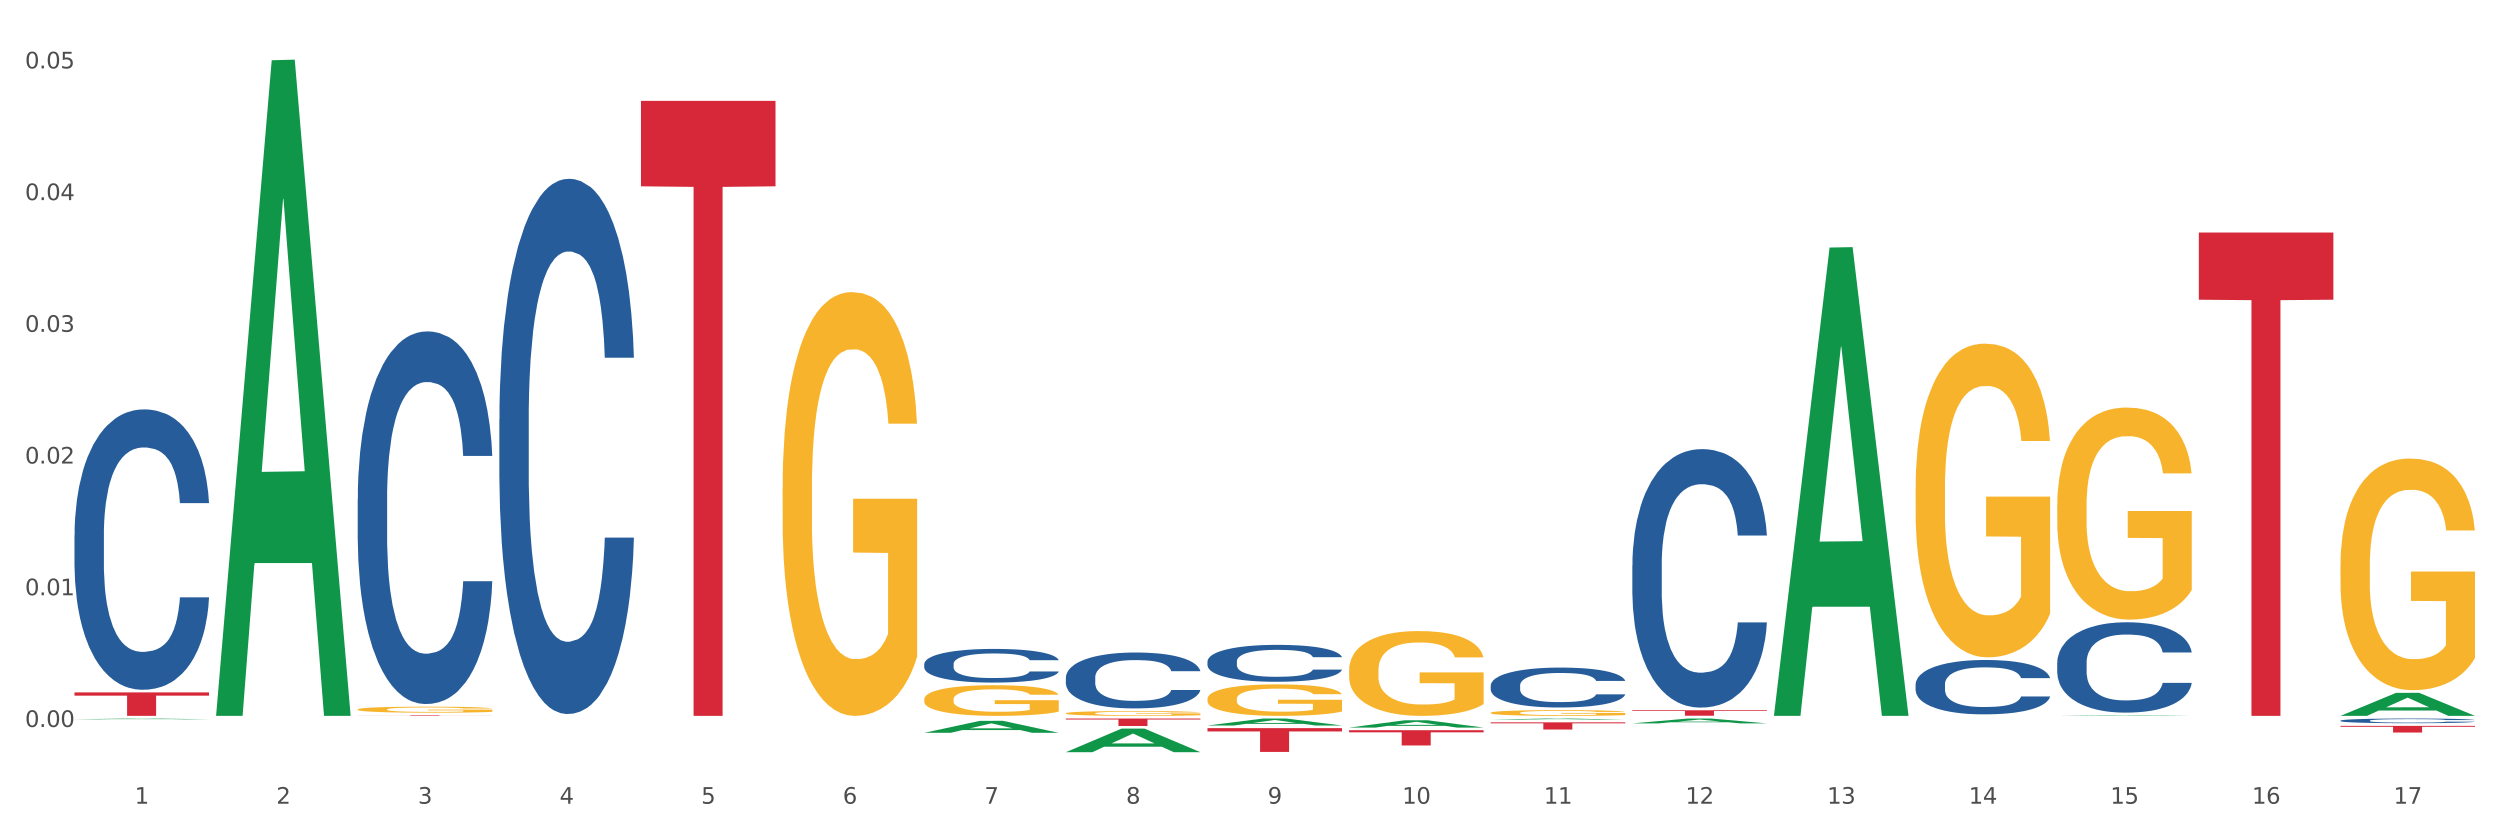
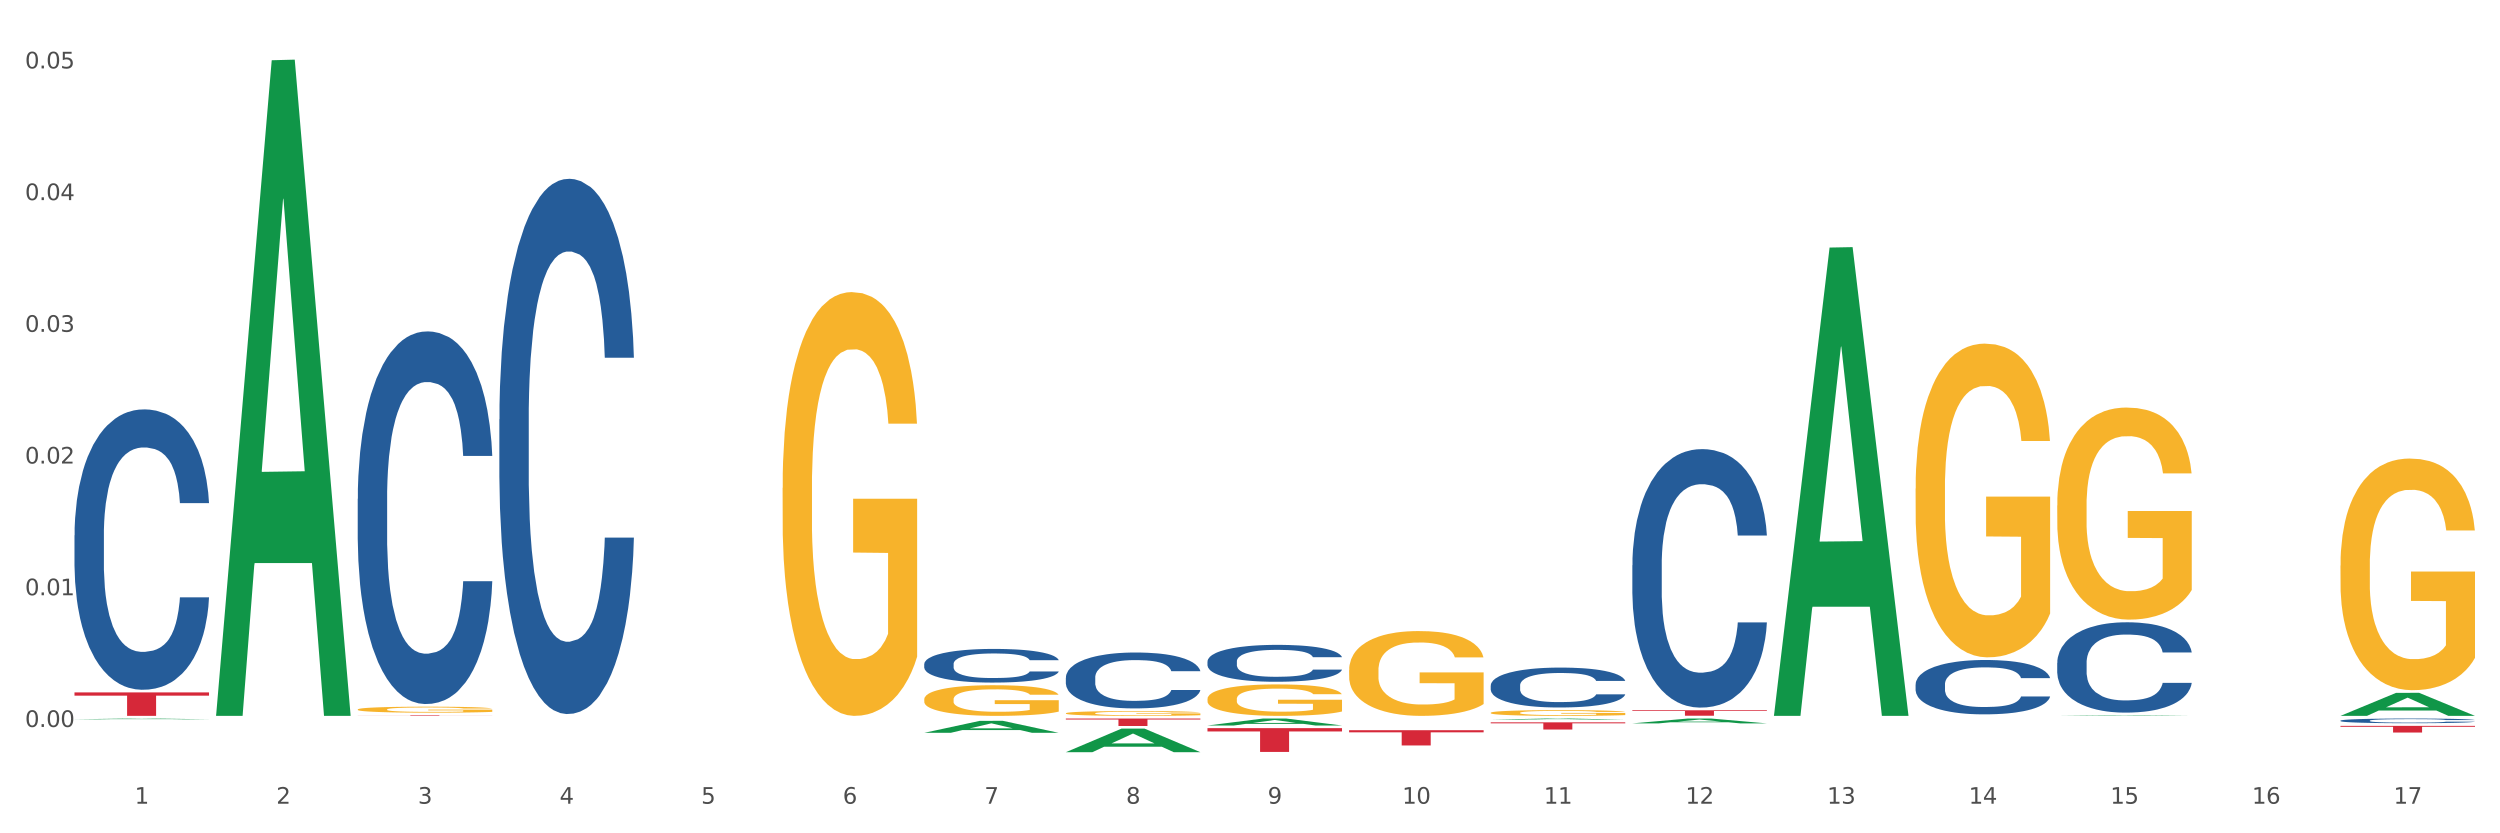
<svg xmlns="http://www.w3.org/2000/svg" xmlns:xlink="http://www.w3.org/1999/xlink" width="1080pt" height="360pt" viewBox="0 0 1080 360" version="1.1">
  <rect x="0" y="0" width="1080" height="360" fill="#333333" stroke="none" />
  <defs>
    <style type="text/css">*{stroke-linejoin: round; stroke-linecap: butt}</style>
  </defs>
  <g id="figure_1">
    <g id="patch_1">
      <path d="M 0 360  L 1080 360  L 1080 0  L 0 0  z " style="fill: #ffffff; stroke: #ffffff; stroke-linejoin: miter" />
    </g>
    <g id="axes_1">
      <g id="matplotlib.axis_1">
        <g id="xtick_1">
          <g id="text_1">
            <g style="fill: #4d4d4d" transform="translate(58.182 347.204) scale(0.096 -0.096)">
              <defs>
                <path id="DejaVuSans-31" d="M 794 531  L 1825 531  L 1825 4091  L 703 3866  L 703 4441  L 1819 4666  L 2450 4666  L 2450 531  L 3481 531  L 3481 0  L 794 0  L 794 531  z " transform="scale(0.016)" />
              </defs>
              <use xlink:href="#DejaVuSans-31" />
            </g>
          </g>
        </g>
        <g id="xtick_2">
          <g id="text_2">
            <g style="fill: #4d4d4d" transform="translate(119.364 347.204) scale(0.096 -0.096)">
              <defs>
                <path id="DejaVuSans-32" d="M 1228 531  L 3431 531  L 3431 0  L 469 0  L 469 531  Q 828 903 1448 1529  Q 2069 2156 2228 2338  Q 2531 2678 2651 2914  Q 2772 3150 2772 3378  Q 2772 3750 2511 3984  Q 2250 4219 1831 4219  Q 1534 4219 1204 4116  Q 875 4013 500 3803  L 500 4441  Q 881 4594 1212 4672  Q 1544 4750 1819 4750  Q 2544 4750 2975 4387  Q 3406 4025 3406 3419  Q 3406 3131 3298 2873  Q 3191 2616 2906 2266  Q 2828 2175 2409 1742  Q 1991 1309 1228 531  z " transform="scale(0.016)" />
              </defs>
              <use xlink:href="#DejaVuSans-32" />
            </g>
          </g>
        </g>
        <g id="xtick_3">
          <g id="text_3">
            <g style="fill: #4d4d4d" transform="translate(180.545 347.204) scale(0.096 -0.096)">
              <defs>
                <path id="DejaVuSans-33" d="M 2597 2516  Q 3050 2419 3304 2112  Q 3559 1806 3559 1356  Q 3559 666 3084 287  Q 2609 -91 1734 -91  Q 1441 -91 1130 -33  Q 819 25 488 141  L 488 750  Q 750 597 1062 519  Q 1375 441 1716 441  Q 2309 441 2620 675  Q 2931 909 2931 1356  Q 2931 1769 2642 2001  Q 2353 2234 1838 2234  L 1294 2234  L 1294 2753  L 1863 2753  Q 2328 2753 2575 2939  Q 2822 3125 2822 3475  Q 2822 3834 2567 4026  Q 2313 4219 1838 4219  Q 1578 4219 1281 4162  Q 984 4106 628 3988  L 628 4550  Q 988 4650 1302 4700  Q 1616 4750 1894 4750  Q 2613 4750 3031 4423  Q 3450 4097 3450 3541  Q 3450 3153 3228 2886  Q 3006 2619 2597 2516  z " transform="scale(0.016)" />
              </defs>
              <use xlink:href="#DejaVuSans-33" />
            </g>
          </g>
        </g>
        <g id="xtick_4">
          <g id="text_4">
            <g style="fill: #4d4d4d" transform="translate(241.726 347.204) scale(0.096 -0.096)">
              <defs>
                <path id="DejaVuSans-34" d="M 2419 4116  L 825 1625  L 2419 1625  L 2419 4116  z M 2253 4666  L 3047 4666  L 3047 1625  L 3713 1625  L 3713 1100  L 3047 1100  L 3047 0  L 2419 0  L 2419 1100  L 313 1100  L 313 1709  L 2253 4666  z " transform="scale(0.016)" />
              </defs>
              <use xlink:href="#DejaVuSans-34" />
            </g>
          </g>
        </g>
        <g id="xtick_5">
          <g id="text_5">
            <g style="fill: #4d4d4d" transform="translate(302.908 347.204) scale(0.096 -0.096)">
              <defs>
                <path id="DejaVuSans-35" d="M 691 4666  L 3169 4666  L 3169 4134  L 1269 4134  L 1269 2991  Q 1406 3038 1543 3061  Q 1681 3084 1819 3084  Q 2600 3084 3056 2656  Q 3513 2228 3513 1497  Q 3513 744 3044 326  Q 2575 -91 1722 -91  Q 1428 -91 1123 -41  Q 819 9 494 109  L 494 744  Q 775 591 1075 516  Q 1375 441 1709 441  Q 2250 441 2565 725  Q 2881 1009 2881 1497  Q 2881 1984 2565 2268  Q 2250 2553 1709 2553  Q 1456 2553 1204 2497  Q 953 2441 691 2322  L 691 4666  z " transform="scale(0.016)" />
              </defs>
              <use xlink:href="#DejaVuSans-35" />
            </g>
          </g>
        </g>
        <g id="xtick_6">
          <g id="text_6">
            <g style="fill: #4d4d4d" transform="translate(364.089 347.204) scale(0.096 -0.096)">
              <defs>
                <path id="DejaVuSans-36" d="M 2113 2584  Q 1688 2584 1439 2293  Q 1191 2003 1191 1497  Q 1191 994 1439 701  Q 1688 409 2113 409  Q 2538 409 2786 701  Q 3034 994 3034 1497  Q 3034 2003 2786 2293  Q 2538 2584 2113 2584  z M 3366 4563  L 3366 3988  Q 3128 4100 2886 4159  Q 2644 4219 2406 4219  Q 1781 4219 1451 3797  Q 1122 3375 1075 2522  Q 1259 2794 1537 2939  Q 1816 3084 2150 3084  Q 2853 3084 3261 2657  Q 3669 2231 3669 1497  Q 3669 778 3244 343  Q 2819 -91 2113 -91  Q 1303 -91 875 529  Q 447 1150 447 2328  Q 447 3434 972 4092  Q 1497 4750 2381 4750  Q 2619 4750 2861 4703  Q 3103 4656 3366 4563  z " transform="scale(0.016)" />
              </defs>
              <use xlink:href="#DejaVuSans-36" />
            </g>
          </g>
        </g>
        <g id="xtick_7">
          <g id="text_7">
            <g style="fill: #4d4d4d" transform="translate(425.271 347.204) scale(0.096 -0.096)">
              <defs>
                <path id="DejaVuSans-37" d="M 525 4666  L 3525 4666  L 3525 4397  L 1831 0  L 1172 0  L 2766 4134  L 525 4134  L 525 4666  z " transform="scale(0.016)" />
              </defs>
              <use xlink:href="#DejaVuSans-37" />
            </g>
          </g>
        </g>
        <g id="xtick_8">
          <g id="text_8">
            <g style="fill: #4d4d4d" transform="translate(486.452 347.204) scale(0.096 -0.096)">
              <defs>
                <path id="DejaVuSans-38" d="M 2034 2216  Q 1584 2216 1326 1975  Q 1069 1734 1069 1313  Q 1069 891 1326 650  Q 1584 409 2034 409  Q 2484 409 2743 651  Q 3003 894 3003 1313  Q 3003 1734 2745 1975  Q 2488 2216 2034 2216  z M 1403 2484  Q 997 2584 770 2862  Q 544 3141 544 3541  Q 544 4100 942 4425  Q 1341 4750 2034 4750  Q 2731 4750 3128 4425  Q 3525 4100 3525 3541  Q 3525 3141 3298 2862  Q 3072 2584 2669 2484  Q 3125 2378 3379 2068  Q 3634 1759 3634 1313  Q 3634 634 3220 271  Q 2806 -91 2034 -91  Q 1263 -91 848 271  Q 434 634 434 1313  Q 434 1759 690 2068  Q 947 2378 1403 2484  z M 1172 3481  Q 1172 3119 1398 2916  Q 1625 2713 2034 2713  Q 2441 2713 2670 2916  Q 2900 3119 2900 3481  Q 2900 3844 2670 4047  Q 2441 4250 2034 4250  Q 1625 4250 1398 4047  Q 1172 3844 1172 3481  z " transform="scale(0.016)" />
              </defs>
              <use xlink:href="#DejaVuSans-38" />
            </g>
          </g>
        </g>
        <g id="xtick_9">
          <g id="text_9">
            <g style="fill: #4d4d4d" transform="translate(547.634 347.204) scale(0.096 -0.096)">
              <defs>
                <path id="DejaVuSans-39" d="M 703 97  L 703 672  Q 941 559 1184 500  Q 1428 441 1663 441  Q 2288 441 2617 861  Q 2947 1281 2994 2138  Q 2813 1869 2534 1725  Q 2256 1581 1919 1581  Q 1219 1581 811 2004  Q 403 2428 403 3163  Q 403 3881 828 4315  Q 1253 4750 1959 4750  Q 2769 4750 3195 4129  Q 3622 3509 3622 2328  Q 3622 1225 3098 567  Q 2575 -91 1691 -91  Q 1453 -91 1209 -44  Q 966 3 703 97  z M 1959 2075  Q 2384 2075 2632 2365  Q 2881 2656 2881 3163  Q 2881 3666 2632 3958  Q 2384 4250 1959 4250  Q 1534 4250 1286 3958  Q 1038 3666 1038 3163  Q 1038 2656 1286 2365  Q 1534 2075 1959 2075  z " transform="scale(0.016)" />
              </defs>
              <use xlink:href="#DejaVuSans-39" />
            </g>
          </g>
        </g>
        <g id="xtick_10">
          <g id="text_10">
            <g style="fill: #4d4d4d" transform="translate(605.761 347.204) scale(0.096 -0.096)">
              <defs>
                <path id="DejaVuSans-30" d="M 2034 4250  Q 1547 4250 1301 3770  Q 1056 3291 1056 2328  Q 1056 1369 1301 889  Q 1547 409 2034 409  Q 2525 409 2770 889  Q 3016 1369 3016 2328  Q 3016 3291 2770 3770  Q 2525 4250 2034 4250  z M 2034 4750  Q 2819 4750 3233 4129  Q 3647 3509 3647 2328  Q 3647 1150 3233 529  Q 2819 -91 2034 -91  Q 1250 -91 836 529  Q 422 1150 422 2328  Q 422 3509 836 4129  Q 1250 4750 2034 4750  z " transform="scale(0.016)" />
              </defs>
              <use xlink:href="#DejaVuSans-31" />
              <use xlink:href="#DejaVuSans-30" transform="translate(63.623 0)" />
            </g>
          </g>
        </g>
        <g id="xtick_11">
          <g id="text_11">
            <g style="fill: #4d4d4d" transform="translate(666.942 347.204) scale(0.096 -0.096)">
              <use xlink:href="#DejaVuSans-31" />
              <use xlink:href="#DejaVuSans-31" transform="translate(63.623 0)" />
            </g>
          </g>
        </g>
        <g id="xtick_12">
          <g id="text_12">
            <g style="fill: #4d4d4d" transform="translate(728.124 347.204) scale(0.096 -0.096)">
              <use xlink:href="#DejaVuSans-31" />
              <use xlink:href="#DejaVuSans-32" transform="translate(63.623 0)" />
            </g>
          </g>
        </g>
        <g id="xtick_13">
          <g id="text_13">
            <g style="fill: #4d4d4d" transform="translate(789.305 347.204) scale(0.096 -0.096)">
              <use xlink:href="#DejaVuSans-31" />
              <use xlink:href="#DejaVuSans-33" transform="translate(63.623 0)" />
            </g>
          </g>
        </g>
        <g id="xtick_14">
          <g id="text_14">
            <g style="fill: #4d4d4d" transform="translate(850.487 347.204) scale(0.096 -0.096)">
              <use xlink:href="#DejaVuSans-31" />
              <use xlink:href="#DejaVuSans-34" transform="translate(63.623 0)" />
            </g>
          </g>
        </g>
        <g id="xtick_15">
          <g id="text_15">
            <g style="fill: #4d4d4d" transform="translate(911.668 347.204) scale(0.096 -0.096)">
              <use xlink:href="#DejaVuSans-31" />
              <use xlink:href="#DejaVuSans-35" transform="translate(63.623 0)" />
            </g>
          </g>
        </g>
        <g id="xtick_16">
          <g id="text_16">
            <g style="fill: #4d4d4d" transform="translate(972.849 347.204) scale(0.096 -0.096)">
              <use xlink:href="#DejaVuSans-31" />
              <use xlink:href="#DejaVuSans-36" transform="translate(63.623 0)" />
            </g>
          </g>
        </g>
        <g id="xtick_17">
          <g id="text_17">
            <g style="fill: #4d4d4d" transform="translate(1034.031 347.204) scale(0.096 -0.096)">
              <use xlink:href="#DejaVuSans-31" />
              <use xlink:href="#DejaVuSans-37" transform="translate(63.623 0)" />
            </g>
          </g>
        </g>
        <g id="xtick_18" />
        <g id="xtick_19" />
        <g id="xtick_20" />
        <g id="xtick_21" />
        <g id="xtick_22" />
        <g id="xtick_23" />
        <g id="xtick_24" />
        <g id="xtick_25" />
        <g id="xtick_26" />
        <g id="xtick_27" />
        <g id="xtick_28" />
        <g id="xtick_29" />
        <g id="xtick_30" />
        <g id="xtick_31" />
        <g id="xtick_32" />
        <g id="xtick_33" />
      </g>
      <g id="matplotlib.axis_2">
        <g id="ytick_1">
          <g id="text_18">
            <g style="fill: #4d4d4d" transform="translate(10.8 314.047) scale(0.096 -0.096)">
              <defs>
                <path id="DejaVuSans-2e" d="M 684 794  L 1344 794  L 1344 0  L 684 0  L 684 794  z " transform="scale(0.016)" />
              </defs>
              <use xlink:href="#DejaVuSans-30" />
              <use xlink:href="#DejaVuSans-2e" transform="translate(63.623 0)" />
              <use xlink:href="#DejaVuSans-30" transform="translate(95.41 0)" />
              <use xlink:href="#DejaVuSans-30" transform="translate(159.033 0)" />
            </g>
          </g>
        </g>
        <g id="ytick_2">
          <g id="text_19">
            <g style="fill: #4d4d4d" transform="translate(10.8 257.149) scale(0.096 -0.096)">
              <use xlink:href="#DejaVuSans-30" />
              <use xlink:href="#DejaVuSans-2e" transform="translate(63.623 0)" />
              <use xlink:href="#DejaVuSans-30" transform="translate(95.41 0)" />
              <use xlink:href="#DejaVuSans-31" transform="translate(159.033 0)" />
            </g>
          </g>
        </g>
        <g id="ytick_3">
          <g id="text_20">
            <g style="fill: #4d4d4d" transform="translate(10.8 200.25) scale(0.096 -0.096)">
              <use xlink:href="#DejaVuSans-30" />
              <use xlink:href="#DejaVuSans-2e" transform="translate(63.623 0)" />
              <use xlink:href="#DejaVuSans-30" transform="translate(95.41 0)" />
              <use xlink:href="#DejaVuSans-32" transform="translate(159.033 0)" />
            </g>
          </g>
        </g>
        <g id="ytick_4">
          <g id="text_21">
            <g style="fill: #4d4d4d" transform="translate(10.8 143.352) scale(0.096 -0.096)">
              <use xlink:href="#DejaVuSans-30" />
              <use xlink:href="#DejaVuSans-2e" transform="translate(63.623 0)" />
              <use xlink:href="#DejaVuSans-30" transform="translate(95.41 0)" />
              <use xlink:href="#DejaVuSans-33" transform="translate(159.033 0)" />
            </g>
          </g>
        </g>
        <g id="ytick_5">
          <g id="text_22">
            <g style="fill: #4d4d4d" transform="translate(10.8 86.454) scale(0.096 -0.096)">
              <use xlink:href="#DejaVuSans-30" />
              <use xlink:href="#DejaVuSans-2e" transform="translate(63.623 0)" />
              <use xlink:href="#DejaVuSans-30" transform="translate(95.41 0)" />
              <use xlink:href="#DejaVuSans-34" transform="translate(159.033 0)" />
            </g>
          </g>
        </g>
        <g id="ytick_6">
          <g id="text_23">
            <g style="fill: #4d4d4d" transform="translate(10.8 29.556) scale(0.096 -0.096)">
              <use xlink:href="#DejaVuSans-30" />
              <use xlink:href="#DejaVuSans-2e" transform="translate(63.623 0)" />
              <use xlink:href="#DejaVuSans-30" transform="translate(95.41 0)" />
              <use xlink:href="#DejaVuSans-35" transform="translate(159.033 0)" />
            </g>
          </g>
        </g>
        <g id="ytick_7" />
        <g id="ytick_8" />
        <g id="ytick_9" />
        <g id="ytick_10" />
        <g id="ytick_11" />
      </g>
      <g id="PolyCollection_1">
        <path d="M 32.175 310.738  L 32.235 310.738  L 56.203 310.4  L 66.15 310.4  L 90.297 310.739  L 78.793 310.739  L 73.58 310.66  L 48.833 310.66  L 48.653 310.661  L 43.62 310.739  L 32.175 310.739  L 32.175 310.738  L 51.949 310.613  L 70.464 310.613  L 61.296 310.472  L 61.176 310.471  L 61.056 310.472  L 51.889 310.613  L 51.949 310.613  L 32.175 310.738  z " clip-path="url(#pd66d4e0931)" style="fill: #109648" />
        <path d="M 460.445 308.139  L 460.514 308.137  L 460.514 308.069  L 460.651 308.01  L 461.337 307.867  L 462.366 307.749  L 463.121 307.686  L 463.876 307.635  L 464.768 307.583  L 465.866 307.53  L 467.856 307.452  L 469.091 307.412  L 470.601 307.37  L 473.346 307.309  L 475.336 307.275  L 477.394 307.246  L 480.757 307.212  L 482.953 307.196  L 485.286 307.185  L 488.099 307.177  L 490.227 307.176  L 494.893 307.181  L 498.873 307.198  L 500.794 307.212  L 503.265 307.235  L 504.568 307.25  L 506.696 307.28  L 508.892 307.32  L 510.401 307.355  L 512.666 307.419  L 514.381 307.484  L 515.96 307.564  L 516.783 307.619  L 517.401 307.671  L 517.95 307.73  L 518.499 307.823  L 506.147 307.823  L 505.666 307.756  L 504.912 307.694  L 503.814 307.633  L 502.853 307.595  L 501.206 307.547  L 499.696 307.516  L 498.118 307.494  L 496.197 307.475  L 494.687 307.465  L 492.56 307.457  L 488.374 307.459  L 485.56 307.475  L 483.639 307.494  L 482.404 307.511  L 481.306 307.53  L 480.071 307.556  L 478.63 307.596  L 477.6 307.633  L 476.571 307.678  L 475.747 307.724  L 474.993 307.777  L 474.375 307.835  L 473.895 307.894  L 473.483 307.966  L 473.14 308.086  L 473.14 308.347  L 473.277 308.406  L 473.62 308.484  L 474.032 308.543  L 474.718 308.614  L 475.336 308.661  L 476.502 308.73  L 477.806 308.787  L 478.835 308.823  L 479.865 308.854  L 481.649 308.895  L 483.639 308.93  L 485.354 308.951  L 487.688 308.97  L 489.266 308.977  L 490.638 308.981  L 494.001 308.981  L 496.403 308.975  L 499.079 308.962  L 501.137 308.945  L 502.853 308.924  L 504.774 308.89  L 506.01 308.857  L 506.01 308.459  L 490.913 308.457  L 490.913 308.193  L 518.567 308.193  L 518.567 308.97  L 517.401 309.01  L 516.097 309.046  L 514.724 309.078  L 512.666 309.118  L 510.195 309.156  L 508 309.183  L 505.666 309.206  L 502.922 309.227  L 499.353 309.246  L 497.157 309.254  L 494.413 309.259  L 491.187 309.261  L 488.374 309.257  L 485.629 309.248  L 482.747 309.231  L 479.933 309.206  L 477.806 309.181  L 475.679 309.151  L 473.414 309.111  L 471.63 309.073  L 470.258 309.038  L 468.748 308.995  L 467.101 308.937  L 465.866 308.886  L 464.768 308.833  L 463.601 308.764  L 462.778 308.705  L 461.955 308.631  L 461.474 308.575  L 460.925 308.49  L 460.514 308.37  L 460.445 308.139  z " clip-path="url(#pd66d4e0931)" style="fill: #f7b32b" />
        <path d="M 521.626 301.946  L 521.695 301.934  L 521.695 301.487  L 521.832 301.102  L 522.518 300.17  L 523.548 299.4  L 524.303 298.99  L 525.057 298.655  L 525.949 298.32  L 527.047 297.972  L 529.037 297.463  L 530.273 297.202  L 531.782 296.929  L 534.527 296.531  L 536.517 296.308  L 538.576 296.121  L 541.938 295.898  L 544.134 295.798  L 546.467 295.724  L 549.281 295.674  L 551.408 295.662  L 556.074 295.699  L 560.054 295.811  L 561.976 295.898  L 564.446 296.047  L 565.75 296.146  L 567.877 296.345  L 570.073 296.606  L 571.583 296.829  L 573.847 297.251  L 575.563 297.674  L 577.141 298.195  L 577.965 298.555  L 578.582 298.891  L 579.131 299.276  L 579.68 299.884  L 567.328 299.884  L 566.848 299.45  L 566.093 299.04  L 564.995 298.642  L 564.034 298.394  L 562.387 298.084  L 560.878 297.885  L 559.299 297.736  L 557.378 297.612  L 555.868 297.55  L 553.741 297.5  L 549.555 297.512  L 546.742 297.612  L 544.82 297.736  L 543.585 297.848  L 542.487 297.972  L 541.252 298.146  L 539.811 298.406  L 538.782 298.642  L 537.752 298.941  L 536.929 299.239  L 536.174 299.586  L 535.556 299.959  L 535.076 300.344  L 534.664 300.816  L 534.321 301.598  L 534.321 303.3  L 534.459 303.685  L 534.802 304.194  L 535.213 304.579  L 535.9 305.039  L 536.517 305.349  L 537.684 305.796  L 538.988 306.169  L 540.017 306.405  L 541.046 306.603  L 542.83 306.877  L 544.82 307.1  L 546.536 307.237  L 548.869 307.361  L 550.447 307.411  L 551.82 307.435  L 555.182 307.435  L 557.584 307.398  L 560.26 307.311  L 562.319 307.2  L 564.034 307.063  L 565.956 306.839  L 567.191 306.628  L 567.191 304.033  L 552.094 304.02  L 552.094 302.294  L 579.749 302.294  L 579.749 307.361  L 578.582 307.622  L 577.278 307.858  L 575.906 308.069  L 573.847 308.33  L 571.377 308.578  L 569.181 308.752  L 566.848 308.901  L 564.103 309.038  L 560.535 309.162  L 558.339 309.211  L 555.594 309.249  L 552.369 309.261  L 549.555 309.236  L 546.81 309.174  L 543.928 309.062  L 541.115 308.901  L 538.988 308.74  L 536.86 308.541  L 534.596 308.28  L 532.812 308.032  L 531.439 307.808  L 529.93 307.522  L 528.283 307.15  L 527.047 306.815  L 525.949 306.467  L 524.783 306.02  L 523.959 305.635  L 523.136 305.15  L 522.656 304.79  L 522.107 304.231  L 521.695 303.449  L 521.626 301.946  z " clip-path="url(#pd66d4e0931)" style="fill: #f7b32b" />
        <path d="M 582.808 289.552  L 582.876 289.519  L 582.876 288.314  L 583.014 287.277  L 583.7 284.767  L 584.729 282.693  L 585.484 281.588  L 586.239 280.685  L 587.131 279.781  L 588.229 278.844  L 590.219 277.473  L 591.454 276.77  L 592.964 276.034  L 595.709 274.963  L 597.699 274.361  L 599.757 273.859  L 603.12 273.256  L 605.316 272.989  L 607.649 272.788  L 610.462 272.654  L 612.589 272.621  L 617.256 272.721  L 621.236 273.022  L 623.157 273.256  L 625.628 273.658  L 626.931 273.926  L 629.059 274.461  L 631.254 275.164  L 632.764 275.766  L 635.029 276.904  L 636.744 278.041  L 638.322 279.447  L 639.146 280.417  L 639.764 281.321  L 640.312 282.358  L 640.861 283.998  L 628.51 283.998  L 628.029 282.826  L 627.274 281.722  L 626.176 280.651  L 625.216 279.982  L 623.569 279.146  L 622.059 278.61  L 620.481 278.209  L 618.56 277.874  L 617.05 277.707  L 614.923 277.573  L 610.737 277.606  L 607.923 277.874  L 606.002 278.209  L 604.767 278.51  L 603.669 278.844  L 602.433 279.313  L 600.992 280.016  L 599.963 280.651  L 598.934 281.454  L 598.11 282.258  L 597.355 283.194  L 596.738 284.198  L 596.258 285.236  L 595.846 286.507  L 595.503 288.615  L 595.503 293.2  L 595.64 294.237  L 595.983 295.609  L 596.395 296.646  L 597.081 297.884  L 597.699 298.721  L 598.865 299.925  L 600.169 300.929  L 601.198 301.565  L 602.228 302.1  L 604.012 302.837  L 606.002 303.439  L 607.717 303.807  L 610.05 304.142  L 611.629 304.275  L 613.001 304.342  L 616.364 304.342  L 618.765 304.242  L 621.442 304.008  L 623.5 303.707  L 625.216 303.338  L 627.137 302.736  L 628.372 302.167  L 628.372 295.174  L 613.276 295.14  L 613.276 290.489  L 640.93 290.489  L 640.93 304.142  L 639.764 304.844  L 638.46 305.48  L 637.087 306.049  L 635.029 306.752  L 632.558 307.421  L 630.362 307.889  L 628.029 308.291  L 625.284 308.659  L 621.716 308.993  L 619.52 309.127  L 616.775 309.228  L 613.55 309.261  L 610.737 309.194  L 607.992 309.027  L 605.11 308.726  L 602.296 308.291  L 600.169 307.856  L 598.042 307.32  L 595.777 306.618  L 593.993 305.948  L 592.621 305.346  L 591.111 304.577  L 589.464 303.573  L 588.229 302.669  L 587.131 301.732  L 585.964 300.528  L 585.141 299.49  L 584.317 298.185  L 583.837 297.215  L 583.288 295.709  L 582.876 293.601  L 582.808 289.552  z " clip-path="url(#pd66d4e0931)" style="fill: #f7b32b" />
        <path d="M 643.989 307.924  L 644.058 307.922  L 644.058 307.84  L 644.195 307.77  L 644.881 307.6  L 645.911 307.459  L 646.665 307.384  L 647.42 307.323  L 648.312 307.262  L 649.41 307.198  L 651.4 307.105  L 652.635 307.057  L 654.145 307.008  L 656.89 306.935  L 658.88 306.894  L 660.939 306.86  L 664.301 306.819  L 666.497 306.801  L 668.83 306.787  L 671.644 306.778  L 673.771 306.776  L 678.437 306.783  L 682.417 306.803  L 684.339 306.819  L 686.809 306.846  L 688.113 306.865  L 690.24 306.901  L 692.436 306.949  L 693.946 306.989  L 696.21 307.067  L 697.926 307.144  L 699.504 307.239  L 700.327 307.305  L 700.945 307.366  L 701.494 307.436  L 702.043 307.548  L 689.691 307.548  L 689.211 307.468  L 688.456 307.393  L 687.358 307.321  L 686.397 307.275  L 684.75 307.219  L 683.241 307.182  L 681.662 307.155  L 679.741 307.132  L 678.231 307.121  L 676.104 307.112  L 671.918 307.114  L 669.105 307.132  L 667.183 307.155  L 665.948 307.175  L 664.85 307.198  L 663.615 307.23  L 662.174 307.278  L 661.145 307.321  L 660.115 307.375  L 659.292 307.43  L 658.537 307.493  L 657.919 307.561  L 657.439 307.632  L 657.027 307.718  L 656.684 307.861  L 656.684 308.172  L 656.821 308.242  L 657.164 308.335  L 657.576 308.406  L 658.262 308.49  L 658.88 308.546  L 660.047 308.628  L 661.35 308.696  L 662.38 308.739  L 663.409 308.775  L 665.193 308.825  L 667.183 308.866  L 668.899 308.891  L 671.232 308.914  L 672.81 308.923  L 674.183 308.928  L 677.545 308.928  L 679.947 308.921  L 682.623 308.905  L 684.682 308.884  L 686.397 308.859  L 688.319 308.819  L 689.554 308.78  L 689.554 308.306  L 674.457 308.303  L 674.457 307.988  L 702.112 307.988  L 702.112 308.914  L 700.945 308.962  L 699.641 309.005  L 698.269 309.043  L 696.21 309.091  L 693.74 309.136  L 691.544 309.168  L 689.211 309.195  L 686.466 309.22  L 682.898 309.243  L 680.702 309.252  L 677.957 309.259  L 674.732 309.261  L 671.918 309.257  L 669.173 309.245  L 666.291 309.225  L 663.478 309.195  L 661.35 309.166  L 659.223 309.13  L 656.959 309.082  L 655.174 309.036  L 653.802 308.996  L 652.292 308.943  L 650.645 308.875  L 649.41 308.814  L 648.312 308.751  L 647.146 308.669  L 646.322 308.598  L 645.499 308.51  L 645.018 308.444  L 644.47 308.342  L 644.058 308.199  L 643.989 307.924  z " clip-path="url(#pd66d4e0931)" style="fill: #f7b32b" />
        <path d="M 827.533 211.071  L 827.602 210.947  L 827.602 206.491  L 827.739 202.654  L 828.425 193.371  L 829.455 185.696  L 830.21 181.612  L 830.964 178.27  L 831.857 174.928  L 832.954 171.462  L 834.945 166.387  L 836.18 163.788  L 837.689 161.064  L 840.434 157.104  L 842.424 154.876  L 844.483 153.019  L 847.845 150.791  L 850.041 149.801  L 852.374 149.058  L 855.188 148.563  L 857.315 148.439  L 861.981 148.81  L 865.961 149.924  L 867.883 150.791  L 870.353 152.276  L 871.657 153.266  L 873.784 155.247  L 875.98 157.846  L 877.49 160.074  L 879.754 164.283  L 881.47 168.491  L 883.048 173.69  L 883.872 177.279  L 884.489 180.621  L 885.038 184.459  L 885.587 190.524  L 873.235 190.524  L 872.755 186.191  L 872 182.107  L 870.902 178.146  L 869.941 175.67  L 868.295 172.576  L 866.785 170.595  L 865.207 169.11  L 863.285 167.872  L 861.775 167.253  L 859.648 166.758  L 855.462 166.882  L 852.649 167.872  L 850.727 169.11  L 849.492 170.224  L 848.394 171.462  L 847.159 173.195  L 845.718 175.794  L 844.689 178.146  L 843.659 181.117  L 842.836 184.087  L 842.081 187.553  L 841.464 191.266  L 840.983 195.104  L 840.571 199.807  L 840.228 207.605  L 840.228 224.563  L 840.366 228.4  L 840.709 233.475  L 841.12 237.312  L 841.807 241.892  L 842.424 244.986  L 843.591 249.442  L 844.895 253.156  L 845.924 255.507  L 846.953 257.488  L 848.737 260.211  L 850.727 262.439  L 852.443 263.801  L 854.776 265.038  L 856.354 265.533  L 857.727 265.781  L 861.089 265.781  L 863.491 265.41  L 866.167 264.543  L 868.226 263.429  L 869.941 262.068  L 871.863 259.84  L 873.098 257.735  L 873.098 231.866  L 858.001 231.742  L 858.001 214.537  L 885.656 214.537  L 885.656 265.038  L 884.489 267.638  L 883.185 269.989  L 881.813 272.094  L 879.754 274.693  L 877.284 277.169  L 875.088 278.902  L 872.755 280.387  L 870.01 281.748  L 866.442 282.986  L 864.246 283.481  L 861.501 283.853  L 858.276 283.976  L 855.462 283.729  L 852.717 283.11  L 849.835 281.996  L 847.022 280.387  L 844.895 278.778  L 842.767 276.797  L 840.503 274.198  L 838.719 271.722  L 837.346 269.494  L 835.837 266.647  L 834.19 262.934  L 832.954 259.592  L 831.857 256.126  L 830.69 251.67  L 829.867 247.833  L 829.043 243.006  L 828.563 239.416  L 828.014 233.846  L 827.602 226.048  L 827.533 211.071  z " clip-path="url(#pd66d4e0931)" style="fill: #f7b32b" />
        <path d="M 888.715 218.399  L 888.783 218.315  L 888.783 215.303  L 888.921 212.709  L 889.607 206.433  L 890.636 201.245  L 891.391 198.484  L 892.146 196.225  L 893.038 193.965  L 894.136 191.623  L 896.126 188.192  L 897.361 186.435  L 898.871 184.594  L 901.616 181.916  L 903.606 180.41  L 905.664 179.155  L 909.027 177.649  L 911.223 176.979  L 913.556 176.477  L 916.369 176.143  L 918.497 176.059  L 923.163 176.31  L 927.143 177.063  L 929.064 177.649  L 931.535 178.653  L 932.838 179.322  L 934.966 180.661  L 937.162 182.418  L 938.671 183.924  L 940.936 186.769  L 942.651 189.614  L 944.23 193.129  L 945.053 195.555  L 945.671 197.815  L 946.22 200.408  L 946.769 204.509  L 934.417 204.509  L 933.936 201.58  L 933.182 198.819  L 932.084 196.141  L 931.123 194.468  L 929.476 192.376  L 927.966 191.037  L 926.388 190.033  L 924.467 189.196  L 922.957 188.778  L 920.83 188.443  L 916.644 188.527  L 913.83 189.196  L 911.909 190.033  L 910.674 190.786  L 909.576 191.623  L 908.341 192.794  L 906.899 194.551  L 905.87 196.141  L 904.841 198.149  L 904.017 200.157  L 903.263 202.5  L 902.645 205.011  L 902.165 207.605  L 901.753 210.784  L 901.41 216.056  L 901.41 227.519  L 901.547 230.113  L 901.89 233.544  L 902.302 236.138  L 902.988 239.234  L 903.606 241.326  L 904.772 244.338  L 906.076 246.848  L 907.105 248.438  L 908.135 249.777  L 909.919 251.618  L 911.909 253.124  L 913.624 254.044  L 915.958 254.881  L 917.536 255.216  L 918.908 255.383  L 922.271 255.383  L 924.672 255.132  L 927.349 254.546  L 929.407 253.793  L 931.123 252.873  L 933.044 251.367  L 934.279 249.944  L 934.279 232.456  L 919.183 232.372  L 919.183 220.742  L 946.837 220.742  L 946.837 254.881  L 945.671 256.638  L 944.367 258.228  L 942.994 259.65  L 940.936 261.408  L 938.465 263.081  L 936.269 264.253  L 933.936 265.257  L 931.191 266.177  L 927.623 267.014  L 925.427 267.349  L 922.682 267.6  L 919.457 267.683  L 916.644 267.516  L 913.899 267.098  L 911.017 266.344  L 908.203 265.257  L 906.076 264.169  L 903.949 262.83  L 901.684 261.073  L 899.9 259.399  L 898.528 257.893  L 897.018 255.969  L 895.371 253.459  L 894.136 251.199  L 893.038 248.856  L 891.871 245.844  L 891.048 243.25  L 890.224 239.987  L 889.744 237.56  L 889.195 233.795  L 888.783 228.523  L 888.715 218.399  z " clip-path="url(#pd66d4e0931)" style="fill: #f7b32b" />
        <path d="M 1011.078 313.569  L 1069.2 313.569  L 1069.2 313.968  L 1046.337 313.971  L 1046.337 316.442  L 1033.803 316.442  L 1033.803 313.971  L 1011.078 313.968  L 1011.078 313.571  L 1011.078 313.569  z " clip-path="url(#pd66d4e0931)" style="fill: #d62839" />
        <path d="M 705.171 306.826  L 763.293 306.826  L 763.293 307.157  L 740.43 307.159  L 740.43 309.205  L 727.896 309.205  L 727.896 307.159  L 705.171 307.157  L 705.171 306.828  L 705.171 306.826  z " clip-path="url(#pd66d4e0931)" style="fill: #d62839" />
        <path d="M 643.989 312.04  L 702.112 312.04  L 702.112 312.473  L 679.248 312.476  L 679.248 315.152  L 666.715 315.152  L 666.715 312.476  L 643.989 312.473  L 643.989 312.043  L 643.989 312.04  z " clip-path="url(#pd66d4e0931)" style="fill: #d62839" />
        <path d="M 582.808 315.456  L 640.93 315.456  L 640.93 316.369  L 618.067 316.376  L 618.067 322.032  L 605.533 322.032  L 605.533 316.376  L 582.808 316.369  L 582.808 315.462  L 582.808 315.456  z " clip-path="url(#pd66d4e0931)" style="fill: #d62839" />
        <path d="M 521.626 314.555  L 579.749 314.555  L 579.749 315.985  L 556.885 315.995  L 556.885 324.845  L 544.352 324.845  L 544.352 315.995  L 521.626 315.985  L 521.626 314.565  L 521.626 314.555  z " clip-path="url(#pd66d4e0931)" style="fill: #d62839" />
        <path d="M 460.445 310.4  L 518.567 310.4  L 518.567 310.847  L 495.704 310.85  L 495.704 313.619  L 483.17 313.619  L 483.17 310.85  L 460.445 310.847  L 460.445 310.403  L 460.445 310.4  z " clip-path="url(#pd66d4e0931)" style="fill: #d62839" />
-         <path d="M 276.901 43.566  L 335.023 43.566  L 335.023 80.489  L 312.16 80.739  L 312.16 309.261  L 299.626 309.261  L 299.626 80.739  L 276.901 80.489  L 276.901 43.816  L 276.901 43.566  z " clip-path="url(#pd66d4e0931)" style="fill: #d62839" />
        <path d="M 399.263 302.135  L 399.332 302.123  L 399.332 301.687  L 399.469 301.312  L 400.156 300.405  L 401.185 299.655  L 401.94 299.256  L 402.695 298.929  L 403.587 298.602  L 404.685 298.264  L 406.675 297.768  L 407.91 297.513  L 409.419 297.247  L 412.164 296.86  L 414.154 296.642  L 416.213 296.461  L 419.575 296.243  L 421.771 296.146  L 424.104 296.074  L 426.918 296.025  L 429.045 296.013  L 433.711 296.05  L 437.691 296.158  L 439.613 296.243  L 442.083 296.388  L 443.387 296.485  L 445.514 296.679  L 447.71 296.933  L 449.22 297.15  L 451.484 297.562  L 453.2 297.973  L 454.778 298.481  L 455.602 298.832  L 456.219 299.159  L 456.768 299.534  L 457.317 300.127  L 444.965 300.127  L 444.485 299.703  L 443.73 299.304  L 442.632 298.917  L 441.672 298.675  L 440.025 298.372  L 438.515 298.179  L 436.937 298.034  L 435.015 297.913  L 433.506 297.852  L 431.378 297.804  L 427.192 297.816  L 424.379 297.913  L 422.458 298.034  L 421.222 298.143  L 420.124 298.264  L 418.889 298.433  L 417.448 298.687  L 416.419 298.917  L 415.39 299.207  L 414.566 299.498  L 413.811 299.836  L 413.194 300.199  L 412.713 300.574  L 412.302 301.034  L 411.958 301.796  L 411.958 303.454  L 412.096 303.829  L 412.439 304.325  L 412.851 304.7  L 413.537 305.148  L 414.154 305.45  L 415.321 305.886  L 416.625 306.249  L 417.654 306.478  L 418.683 306.672  L 420.468 306.938  L 422.458 307.156  L 424.173 307.289  L 426.506 307.41  L 428.084 307.458  L 429.457 307.483  L 432.819 307.483  L 435.221 307.446  L 437.897 307.362  L 439.956 307.253  L 441.672 307.12  L 443.593 306.902  L 444.828 306.696  L 444.828 304.168  L 429.731 304.156  L 429.731 302.474  L 457.386 302.474  L 457.386 307.41  L 456.219 307.664  L 454.915 307.894  L 453.543 308.1  L 451.484 308.354  L 449.014 308.596  L 446.818 308.765  L 444.485 308.91  L 441.74 309.043  L 438.172 309.164  L 435.976 309.213  L 433.231 309.249  L 430.006 309.261  L 427.192 309.237  L 424.448 309.176  L 421.565 309.068  L 418.752 308.91  L 416.625 308.753  L 414.497 308.559  L 412.233 308.305  L 410.449 308.063  L 409.076 307.846  L 407.567 307.567  L 405.92 307.204  L 404.685 306.878  L 403.587 306.539  L 402.42 306.103  L 401.597 305.728  L 400.773 305.257  L 400.293 304.906  L 399.744 304.361  L 399.332 303.599  L 399.263 302.135  z " clip-path="url(#pd66d4e0931)" style="fill: #f7b32b" />
        <path d="M 154.538 309.025  L 212.66 309.025  L 212.66 309.058  L 189.797 309.058  L 189.797 309.261  L 177.263 309.261  L 177.263 309.058  L 154.538 309.058  L 154.538 309.025  L 154.538 309.025  z " clip-path="url(#pd66d4e0931)" style="fill: #d62839" />
        <path d="M 1011.078 244.331  L 1011.146 244.24  L 1011.146 240.95  L 1011.284 238.117  L 1011.97 231.262  L 1012.999 225.596  L 1013.754 222.58  L 1014.509 220.112  L 1015.401 217.645  L 1016.499 215.086  L 1018.489 211.339  L 1019.724 209.419  L 1021.234 207.409  L 1023.978 204.484  L 1025.969 202.839  L 1028.027 201.468  L 1031.39 199.823  L 1033.585 199.092  L 1035.919 198.544  L 1038.732 198.178  L 1040.859 198.087  L 1045.526 198.361  L 1049.506 199.183  L 1051.427 199.823  L 1053.897 200.92  L 1055.201 201.651  L 1057.328 203.113  L 1059.524 205.032  L 1061.034 206.678  L 1063.299 209.785  L 1065.014 212.892  L 1066.592 216.731  L 1067.416 219.381  L 1068.033 221.849  L 1068.582 224.682  L 1069.131 229.16  L 1056.78 229.16  L 1056.299 225.961  L 1055.544 222.946  L 1054.446 220.021  L 1053.486 218.193  L 1051.839 215.908  L 1050.329 214.446  L 1048.751 213.349  L 1046.829 212.435  L 1045.32 211.978  L 1043.192 211.613  L 1039.007 211.704  L 1036.193 212.435  L 1034.272 213.349  L 1033.037 214.172  L 1031.939 215.086  L 1030.703 216.365  L 1029.262 218.284  L 1028.233 220.021  L 1027.204 222.214  L 1026.38 224.408  L 1025.625 226.967  L 1025.008 229.709  L 1024.527 232.542  L 1024.116 236.015  L 1023.773 241.772  L 1023.773 254.293  L 1023.91 257.126  L 1024.253 260.874  L 1024.665 263.707  L 1025.351 267.088  L 1025.969 269.373  L 1027.135 272.663  L 1028.439 275.405  L 1029.468 277.142  L 1030.498 278.604  L 1032.282 280.614  L 1034.272 282.26  L 1035.987 283.265  L 1038.32 284.179  L 1039.899 284.544  L 1041.271 284.727  L 1044.634 284.727  L 1047.035 284.453  L 1049.712 283.813  L 1051.77 282.991  L 1053.486 281.985  L 1055.407 280.34  L 1056.642 278.787  L 1056.642 259.685  L 1041.546 259.594  L 1041.546 246.89  L 1069.2 246.89  L 1069.2 284.179  L 1068.033 286.098  L 1066.73 287.835  L 1065.357 289.388  L 1063.299 291.307  L 1060.828 293.135  L 1058.632 294.415  L 1056.299 295.512  L 1053.554 296.517  L 1049.986 297.431  L 1047.79 297.796  L 1045.045 298.071  L 1041.82 298.162  L 1039.007 297.979  L 1036.262 297.522  L 1033.38 296.7  L 1030.566 295.512  L 1028.439 294.323  L 1026.312 292.861  L 1024.047 290.942  L 1022.263 289.114  L 1020.891 287.469  L 1019.381 285.367  L 1017.734 282.625  L 1016.499 280.158  L 1015.401 277.599  L 1014.234 274.308  L 1013.411 271.475  L 1012.587 267.911  L 1012.107 265.26  L 1011.558 261.148  L 1011.146 255.39  L 1011.078 244.331  z " clip-path="url(#pd66d4e0931)" style="fill: #f7b32b" />
        <path d="M 154.538 306.488  L 154.606 306.485  L 154.606 306.4  L 154.744 306.326  L 155.43 306.148  L 156.459 306.001  L 157.214 305.923  L 157.969 305.858  L 158.861 305.794  L 159.959 305.728  L 161.949 305.631  L 163.184 305.581  L 164.694 305.528  L 167.439 305.452  L 169.429 305.41  L 171.487 305.374  L 174.85 305.331  L 177.046 305.312  L 179.379 305.298  L 182.192 305.289  L 184.32 305.286  L 188.986 305.293  L 192.966 305.315  L 194.887 305.331  L 197.358 305.36  L 198.661 305.379  L 200.789 305.417  L 202.985 305.467  L 204.494 305.509  L 206.759 305.59  L 208.474 305.671  L 210.053 305.771  L 210.876 305.839  L 211.494 305.904  L 212.043 305.977  L 212.592 306.094  L 200.24 306.094  L 199.759 306.01  L 199.005 305.932  L 197.907 305.856  L 196.946 305.809  L 195.299 305.749  L 193.789 305.711  L 192.211 305.683  L 190.29 305.659  L 188.78 305.647  L 186.653 305.638  L 182.467 305.64  L 179.653 305.659  L 177.732 305.683  L 176.497 305.704  L 175.399 305.728  L 174.164 305.761  L 172.723 305.811  L 171.693 305.856  L 170.664 305.913  L 169.84 305.97  L 169.086 306.037  L 168.468 306.108  L 167.988 306.181  L 167.576 306.272  L 167.233 306.421  L 167.233 306.747  L 167.37 306.82  L 167.713 306.918  L 168.125 306.991  L 168.811 307.079  L 169.429 307.138  L 170.595 307.224  L 171.899 307.295  L 172.928 307.34  L 173.958 307.378  L 175.742 307.43  L 177.732 307.473  L 179.447 307.499  L 181.781 307.523  L 183.359 307.533  L 184.731 307.537  L 188.094 307.537  L 190.495 307.53  L 193.172 307.514  L 195.23 307.492  L 196.946 307.466  L 198.867 307.423  L 200.102 307.383  L 200.102 306.887  L 185.006 306.884  L 185.006 306.554  L 212.66 306.554  L 212.66 307.523  L 211.494 307.573  L 210.19 307.618  L 208.817 307.658  L 206.759 307.708  L 204.288 307.756  L 202.092 307.789  L 199.759 307.818  L 197.014 307.844  L 193.446 307.867  L 191.25 307.877  L 188.505 307.884  L 185.28 307.886  L 182.467 307.882  L 179.722 307.87  L 176.84 307.848  L 174.026 307.818  L 171.899 307.787  L 169.772 307.749  L 167.507 307.699  L 165.723 307.651  L 164.351 307.609  L 162.841 307.554  L 161.194 307.483  L 159.959 307.419  L 158.861 307.352  L 157.694 307.267  L 156.871 307.193  L 156.048 307.1  L 155.567 307.032  L 155.018 306.925  L 154.606 306.775  L 154.538 306.488  z " clip-path="url(#pd66d4e0931)" style="fill: #f7b32b" />
        <path d="M 32.175 231.28  L 32.244 231.169  L 32.244 228.072  L 32.45 223.868  L 33.206 216.125  L 34.167 210.262  L 35.816 203.403  L 36.709 200.527  L 37.877 197.319  L 40.282 192.119  L 43.03 187.695  L 44.954 185.261  L 46.396 183.712  L 49.625 180.947  L 51.48 179.73  L 53.404 178.734  L 55.053 178.07  L 57.801 177.296  L 60 176.964  L 62.542 176.853  L 64.671 176.964  L 67.488 177.407  L 71.61 178.734  L 73.19 179.508  L 75.32 180.836  L 77.519 182.606  L 79.305 184.376  L 81.366 186.92  L 83.496 190.239  L 85.557 194.443  L 87 198.314  L 88.168 202.407  L 89.198 207.385  L 89.954 212.806  L 90.297 217.341  L 77.725 217.341  L 77.381 213.248  L 76.694 208.823  L 76.007 205.837  L 75.251 203.403  L 74.084 200.637  L 73.053 198.867  L 71.335 196.766  L 69.755 195.438  L 68.45 194.664  L 66.87 194  L 63.503 193.336  L 61.099 193.336  L 59.587 193.558  L 57.732 194.111  L 56.152 194.885  L 54.297 196.212  L 52.854 197.651  L 51.412 199.531  L 50.587 200.859  L 49.351 203.292  L 48.526 205.284  L 47.427 208.713  L 46.809 211.147  L 45.709 217.452  L 45.228 222.098  L 45.022 225.306  L 44.885 228.846  L 44.885 246.103  L 45.297 253.847  L 45.641 257.166  L 46.19 260.927  L 47.221 265.794  L 48.732 270.551  L 50.312 273.98  L 51.618 276.082  L 52.854 277.631  L 54.091 278.848  L 55.603 279.954  L 56.839 280.618  L 58.694 281.281  L 60.893 281.613  L 62.61 281.613  L 66.114 281.06  L 67.694 280.507  L 69.206 279.733  L 70.855 278.516  L 72.16 277.188  L 72.916 276.193  L 74.152 274.091  L 75.114 271.879  L 75.939 269.334  L 76.488 267.122  L 77.106 263.803  L 77.587 260.042  L 77.725 258.051  L 90.297 258.051  L 90.023 262.033  L 89.542 265.905  L 88.58 271.104  L 87.824 274.091  L 86.656 277.742  L 85.419 280.839  L 83.702 284.268  L 82.122 286.813  L 80.473 289.025  L 78.687 291.016  L 75.458 293.782  L 74.29 294.556  L 71.816 295.884  L 69.893 296.658  L 67.076 297.432  L 64.19 297.875  L 61.167 297.986  L 58.488 297.764  L 55.534 297.101  L 53.679 296.437  L 51.618 295.441  L 49.213 293.892  L 46.946 292.012  L 44.816 289.799  L 42.824 287.255  L 40.969 284.379  L 38.564 279.622  L 36.778 274.976  L 35.473 270.662  L 34.58 267.011  L 33.686 262.365  L 33.206 259.157  L 32.45 251.413  L 32.175 244.223  L 32.175 231.28  z " clip-path="url(#pd66d4e0931)" style="fill: #255c99" />
        <path d="M 154.538 215.497  L 154.607 215.35  L 154.607 211.233  L 154.813 205.647  L 155.568 195.355  L 156.53 187.563  L 158.179 178.448  L 159.072 174.626  L 160.24 170.363  L 162.645 163.453  L 165.393 157.572  L 167.317 154.338  L 168.759 152.279  L 171.988 148.604  L 173.843 146.987  L 175.767 145.664  L 177.416 144.782  L 180.164 143.752  L 182.362 143.311  L 184.904 143.164  L 187.034 143.311  L 189.851 143.9  L 193.973 145.664  L 195.553 146.693  L 197.683 148.457  L 199.882 150.809  L 201.668 153.162  L 203.729 156.543  L 205.859 160.953  L 207.92 166.54  L 209.362 171.686  L 210.53 177.125  L 211.561 183.741  L 212.317 190.945  L 212.66 196.973  L 200.088 196.973  L 199.744 191.533  L 199.057 185.652  L 198.37 181.683  L 197.614 178.448  L 196.446 174.773  L 195.416 172.421  L 193.698 169.627  L 192.118 167.863  L 190.813 166.834  L 189.233 165.952  L 185.866 165.07  L 183.462 165.07  L 181.95 165.364  L 180.095 166.099  L 178.515 167.128  L 176.66 168.892  L 175.217 170.804  L 173.775 173.303  L 172.95 175.067  L 171.713 178.301  L 170.889 180.948  L 169.79 185.505  L 169.171 188.74  L 168.072 197.12  L 167.591 203.294  L 167.385 207.558  L 167.248 212.262  L 167.248 235.197  L 167.66 245.488  L 168.004 249.899  L 168.553 254.897  L 169.584 261.366  L 171.095 267.688  L 172.675 272.245  L 173.981 275.038  L 175.217 277.097  L 176.454 278.714  L 177.965 280.184  L 179.202 281.066  L 181.057 281.948  L 183.255 282.389  L 184.973 282.389  L 188.477 281.654  L 190.057 280.919  L 191.568 279.89  L 193.217 278.273  L 194.523 276.509  L 195.278 275.185  L 196.515 272.392  L 197.477 269.452  L 198.301 266.07  L 198.851 263.13  L 199.469 258.72  L 199.95 253.721  L 200.088 251.075  L 212.66 251.075  L 212.385 256.367  L 211.904 261.513  L 210.943 268.423  L 210.187 272.392  L 209.019 277.244  L 207.782 281.36  L 206.065 285.918  L 204.485 289.299  L 202.836 292.239  L 201.049 294.886  L 197.82 298.561  L 196.652 299.59  L 194.179 301.354  L 192.256 302.383  L 189.439 303.413  L 186.553 304.001  L 183.53 304.148  L 180.851 303.854  L 177.897 302.972  L 176.042 302.089  L 173.981 300.766  L 171.576 298.708  L 169.309 296.209  L 167.179 293.268  L 165.187 289.887  L 163.332 286.065  L 160.927 279.743  L 159.141 273.568  L 157.836 267.835  L 156.942 262.983  L 156.049 256.808  L 155.568 252.545  L 154.813 242.254  L 154.538 232.698  L 154.538 215.497  z " clip-path="url(#pd66d4e0931)" style="fill: #255c99" />
        <path d="M 215.719 181.135  L 215.788 180.924  L 215.788 175.011  L 215.994 166.986  L 216.75 152.205  L 217.712 141.013  L 219.36 127.92  L 220.254 122.43  L 221.422 116.306  L 223.826 106.381  L 226.574 97.934  L 228.498 93.288  L 229.941 90.332  L 233.17 85.053  L 235.025 82.73  L 236.948 80.829  L 238.597 79.562  L 241.345 78.084  L 243.544 77.451  L 246.086 77.239  L 248.216 77.451  L 251.032 78.295  L 255.155 80.829  L 256.735 82.308  L 258.864 84.842  L 261.063 88.22  L 262.849 91.599  L 264.91 96.456  L 267.04 102.791  L 269.101 110.815  L 270.544 118.206  L 271.712 126.02  L 272.742 135.522  L 273.498 145.869  L 273.842 154.527  L 261.269 154.527  L 260.926 146.714  L 260.238 138.267  L 259.551 132.566  L 258.796 127.92  L 257.628 122.641  L 256.597 119.262  L 254.88 115.25  L 253.3 112.716  L 251.994 111.238  L 250.414 109.971  L 247.048 108.704  L 244.643 108.704  L 243.132 109.126  L 241.277 110.182  L 239.696 111.66  L 237.841 114.194  L 236.399 116.939  L 234.956 120.529  L 234.132 123.063  L 232.895 127.709  L 232.07 131.51  L 230.971 138.056  L 230.353 142.702  L 229.254 154.739  L 228.773 163.608  L 228.567 169.732  L 228.429 176.489  L 228.429 209.431  L 228.841 224.213  L 229.185 230.548  L 229.735 237.728  L 230.765 247.019  L 232.277 256.1  L 233.857 262.646  L 235.162 266.658  L 236.399 269.615  L 237.635 271.937  L 239.147 274.049  L 240.383 275.316  L 242.238 276.583  L 244.437 277.217  L 246.154 277.217  L 249.658 276.161  L 251.238 275.105  L 252.75 273.627  L 254.399 271.304  L 255.704 268.77  L 256.46 266.869  L 257.696 262.857  L 258.658 258.634  L 259.483 253.777  L 260.032 249.553  L 260.651 243.218  L 261.132 236.039  L 261.269 232.238  L 273.842 232.238  L 273.567 239.84  L 273.086 247.231  L 272.124 257.156  L 271.368 262.857  L 270.2 269.826  L 268.964 275.738  L 267.246 282.285  L 265.666 287.142  L 264.017 291.365  L 262.231 295.166  L 259.002 300.445  L 257.834 301.923  L 255.361 304.457  L 253.437 305.936  L 250.62 307.414  L 247.735 308.259  L 244.712 308.47  L 242.032 308.047  L 239.078 306.78  L 237.223 305.513  L 235.162 303.613  L 232.757 300.656  L 230.49 297.067  L 228.361 292.843  L 226.368 287.986  L 224.513 282.496  L 222.109 273.416  L 220.322 264.546  L 219.017 256.311  L 218.124 249.342  L 217.231 240.473  L 216.75 234.349  L 215.994 219.567  L 215.719 205.841  L 215.719 181.135  z " clip-path="url(#pd66d4e0931)" style="fill: #255c99" />
        <path d="M 399.263 286.866  L 399.332 286.852  L 399.332 286.48  L 399.538 285.976  L 400.294 285.046  L 401.256 284.342  L 402.905 283.519  L 403.798 283.173  L 404.966 282.788  L 407.37 282.164  L 410.118 281.632  L 412.042 281.34  L 413.485 281.154  L 416.714 280.822  L 418.569 280.676  L 420.493 280.557  L 422.141 280.477  L 424.89 280.384  L 427.088 280.344  L 429.63 280.331  L 431.76 280.344  L 434.577 280.397  L 438.699 280.557  L 440.279 280.65  L 442.409 280.809  L 444.607 281.022  L 446.393 281.234  L 448.455 281.54  L 450.584 281.938  L 452.645 282.443  L 454.088 282.908  L 455.256 283.399  L 456.287 283.997  L 457.042 284.647  L 457.386 285.192  L 444.813 285.192  L 444.47 284.701  L 443.783 284.169  L 443.096 283.811  L 442.34 283.519  L 441.172 283.186  L 440.142 282.974  L 438.424 282.722  L 436.844 282.562  L 435.538 282.469  L 433.958 282.39  L 430.592 282.31  L 428.187 282.31  L 426.676 282.336  L 424.821 282.403  L 423.241 282.496  L 421.386 282.655  L 419.943 282.828  L 418.5 283.054  L 417.676 283.213  L 416.439 283.505  L 415.615 283.744  L 414.515 284.156  L 413.897 284.448  L 412.798 285.205  L 412.317 285.763  L 412.111 286.148  L 411.973 286.573  L 411.973 288.645  L 412.386 289.575  L 412.729 289.974  L 413.279 290.425  L 414.309 291.01  L 415.821 291.581  L 417.401 291.992  L 418.706 292.245  L 419.943 292.431  L 421.18 292.577  L 422.691 292.71  L 423.928 292.789  L 425.783 292.869  L 427.981 292.909  L 429.699 292.909  L 433.203 292.842  L 434.783 292.776  L 436.294 292.683  L 437.943 292.537  L 439.248 292.378  L 440.004 292.258  L 441.241 292.006  L 442.203 291.74  L 443.027 291.435  L 443.577 291.169  L 444.195 290.771  L 444.676 290.319  L 444.813 290.08  L 457.386 290.08  L 457.111 290.558  L 456.63 291.023  L 455.668 291.647  L 454.913 292.006  L 453.745 292.444  L 452.508 292.816  L 450.79 293.228  L 449.21 293.533  L 447.561 293.799  L 445.775 294.038  L 442.546 294.37  L 441.378 294.463  L 438.905 294.622  L 436.981 294.715  L 434.164 294.808  L 431.279 294.861  L 428.256 294.875  L 425.577 294.848  L 422.622 294.768  L 420.767 294.689  L 418.706 294.569  L 416.302 294.383  L 414.035 294.157  L 411.905 293.892  L 409.912 293.586  L 408.057 293.241  L 405.653 292.67  L 403.867 292.112  L 402.561 291.594  L 401.668 291.156  L 400.775 290.598  L 400.294 290.213  L 399.538 289.283  L 399.263 288.42  L 399.263 286.866  z " clip-path="url(#pd66d4e0931)" style="fill: #255c99" />
        <path d="M 460.445 292.736  L 460.514 292.714  L 460.514 292.096  L 460.72 291.258  L 461.475 289.714  L 462.437 288.545  L 464.086 287.177  L 464.979 286.604  L 466.147 285.964  L 468.552 284.928  L 471.3 284.045  L 473.224 283.56  L 474.666 283.251  L 477.895 282.7  L 479.75 282.457  L 481.674 282.259  L 483.323 282.126  L 486.071 281.972  L 488.269 281.906  L 490.811 281.884  L 492.941 281.906  L 495.758 281.994  L 499.88 282.259  L 501.46 282.413  L 503.59 282.678  L 505.789 283.031  L 507.575 283.383  L 509.636 283.891  L 511.766 284.553  L 513.827 285.391  L 515.27 286.163  L 516.437 286.979  L 517.468 287.972  L 518.224 289.052  L 518.567 289.957  L 505.995 289.957  L 505.651 289.141  L 504.964 288.258  L 504.277 287.663  L 503.521 287.177  L 502.353 286.626  L 501.323 286.273  L 499.605 285.854  L 498.025 285.589  L 496.72 285.435  L 495.14 285.303  L 491.773 285.17  L 489.369 285.17  L 487.857 285.214  L 486.002 285.325  L 484.422 285.479  L 482.567 285.744  L 481.124 286.03  L 479.682 286.405  L 478.857 286.67  L 477.621 287.155  L 476.796 287.552  L 475.697 288.236  L 475.079 288.722  L 473.979 289.979  L 473.498 290.905  L 473.292 291.545  L 473.155 292.251  L 473.155 295.692  L 473.567 297.236  L 473.911 297.898  L 474.46 298.648  L 475.491 299.618  L 477.002 300.567  L 478.582 301.25  L 479.888 301.669  L 481.124 301.978  L 482.361 302.221  L 483.872 302.442  L 485.109 302.574  L 486.964 302.706  L 489.163 302.772  L 490.88 302.772  L 494.384 302.662  L 495.964 302.552  L 497.476 302.397  L 499.124 302.155  L 500.43 301.89  L 501.186 301.692  L 502.422 301.272  L 503.384 300.831  L 504.208 300.324  L 504.758 299.883  L 505.376 299.221  L 505.857 298.471  L 505.995 298.074  L 518.567 298.074  L 518.292 298.868  L 517.812 299.64  L 516.85 300.677  L 516.094 301.272  L 514.926 302  L 513.689 302.618  L 511.972 303.302  L 510.392 303.809  L 508.743 304.25  L 506.957 304.647  L 503.728 305.199  L 502.56 305.353  L 500.086 305.618  L 498.163 305.772  L 495.346 305.927  L 492.46 306.015  L 489.437 306.037  L 486.758 305.993  L 483.804 305.861  L 481.949 305.728  L 479.888 305.53  L 477.483 305.221  L 475.216 304.846  L 473.086 304.405  L 471.094 303.897  L 469.239 303.324  L 466.834 302.375  L 465.048 301.449  L 463.743 300.589  L 462.849 299.861  L 461.956 298.934  L 461.475 298.295  L 460.72 296.751  L 460.445 295.317  L 460.445 292.736  z " clip-path="url(#pd66d4e0931)" style="fill: #255c99" />
        <path d="M 521.626 285.744  L 521.695 285.73  L 521.695 285.322  L 521.901 284.769  L 522.657 283.75  L 523.619 282.978  L 525.268 282.076  L 526.161 281.697  L 527.329 281.275  L 529.733 280.591  L 532.481 280.008  L 534.405 279.688  L 535.848 279.484  L 539.077 279.12  L 540.932 278.96  L 542.855 278.829  L 544.504 278.742  L 547.252 278.64  L 549.451 278.596  L 551.993 278.582  L 554.123 278.596  L 556.939 278.654  L 561.062 278.829  L 562.642 278.931  L 564.772 279.106  L 566.97 279.339  L 568.756 279.572  L 570.817 279.906  L 572.947 280.343  L 575.008 280.896  L 576.451 281.406  L 577.619 281.945  L 578.649 282.6  L 579.405 283.313  L 579.749 283.91  L 567.176 283.91  L 566.833 283.371  L 566.146 282.789  L 565.459 282.396  L 564.703 282.076  L 563.535 281.712  L 562.504 281.479  L 560.787 281.202  L 559.207 281.027  L 557.901 280.925  L 556.321 280.838  L 552.955 280.751  L 550.55 280.751  L 549.039 280.78  L 547.184 280.853  L 545.604 280.955  L 543.749 281.129  L 542.306 281.319  L 540.863 281.566  L 540.039 281.741  L 538.802 282.061  L 537.978 282.323  L 536.878 282.774  L 536.26 283.095  L 535.161 283.925  L 534.68 284.536  L 534.474 284.958  L 534.336 285.424  L 534.336 287.695  L 534.749 288.714  L 535.092 289.151  L 535.642 289.646  L 536.672 290.287  L 538.184 290.913  L 539.764 291.364  L 541.069 291.641  L 542.306 291.844  L 543.542 292.005  L 545.054 292.15  L 546.291 292.237  L 548.146 292.325  L 550.344 292.369  L 552.062 292.369  L 555.565 292.296  L 557.146 292.223  L 558.657 292.121  L 560.306 291.961  L 561.611 291.786  L 562.367 291.655  L 563.604 291.379  L 564.565 291.087  L 565.39 290.753  L 565.939 290.461  L 566.558 290.025  L 567.039 289.53  L 567.176 289.268  L 579.749 289.268  L 579.474 289.792  L 578.993 290.301  L 578.031 290.985  L 577.275 291.379  L 576.107 291.859  L 574.871 292.267  L 573.153 292.718  L 571.573 293.053  L 569.924 293.344  L 568.138 293.606  L 564.909 293.97  L 563.741 294.072  L 561.268 294.247  L 559.344 294.348  L 556.527 294.45  L 553.642 294.509  L 550.619 294.523  L 547.939 294.494  L 544.985 294.407  L 543.13 294.319  L 541.069 294.188  L 538.665 293.985  L 536.397 293.737  L 534.268 293.446  L 532.275 293.111  L 530.42 292.732  L 528.016 292.106  L 526.229 291.495  L 524.924 290.927  L 524.031 290.447  L 523.138 289.835  L 522.657 289.413  L 521.901 288.394  L 521.626 287.448  L 521.626 285.744  z " clip-path="url(#pd66d4e0931)" style="fill: #255c99" />
        <path d="M 643.989 296.142  L 644.058 296.126  L 644.058 295.685  L 644.264 295.087  L 645.02 293.985  L 645.982 293.15  L 647.63 292.174  L 648.524 291.764  L 649.691 291.308  L 652.096 290.568  L 654.844 289.938  L 656.768 289.591  L 658.211 289.371  L 661.44 288.977  L 663.295 288.804  L 665.218 288.662  L 666.867 288.568  L 669.615 288.457  L 671.814 288.41  L 674.356 288.394  L 676.485 288.41  L 679.302 288.473  L 683.424 288.662  L 685.005 288.772  L 687.134 288.961  L 689.333 289.213  L 691.119 289.465  L 693.18 289.827  L 695.31 290.3  L 697.371 290.898  L 698.814 291.449  L 699.982 292.032  L 701.012 292.741  L 701.768 293.512  L 702.112 294.158  L 689.539 294.158  L 689.195 293.575  L 688.508 292.945  L 687.821 292.52  L 687.066 292.174  L 685.898 291.78  L 684.867 291.528  L 683.15 291.229  L 681.569 291.04  L 680.264 290.93  L 678.684 290.835  L 675.318 290.741  L 672.913 290.741  L 671.401 290.772  L 669.547 290.851  L 667.966 290.961  L 666.111 291.15  L 664.669 291.355  L 663.226 291.623  L 662.401 291.812  L 661.165 292.158  L 660.34 292.441  L 659.241 292.93  L 658.623 293.276  L 657.524 294.174  L 657.043 294.835  L 656.837 295.292  L 656.699 295.796  L 656.699 298.252  L 657.111 299.354  L 657.455 299.827  L 658.004 300.362  L 659.035 301.055  L 660.546 301.732  L 662.127 302.22  L 663.432 302.52  L 664.669 302.74  L 665.905 302.913  L 667.417 303.071  L 668.653 303.165  L 670.508 303.26  L 672.707 303.307  L 674.424 303.307  L 677.928 303.228  L 679.508 303.149  L 681.02 303.039  L 682.669 302.866  L 683.974 302.677  L 684.73 302.535  L 685.966 302.236  L 686.928 301.921  L 687.753 301.559  L 688.302 301.244  L 688.921 300.772  L 689.402 300.236  L 689.539 299.953  L 702.112 299.953  L 701.837 300.52  L 701.356 301.071  L 700.394 301.811  L 699.638 302.236  L 698.47 302.756  L 697.234 303.197  L 695.516 303.685  L 693.936 304.047  L 692.287 304.362  L 690.501 304.645  L 687.272 305.039  L 686.104 305.149  L 683.631 305.338  L 681.707 305.449  L 678.89 305.559  L 676.005 305.622  L 672.982 305.637  L 670.302 305.606  L 667.348 305.511  L 665.493 305.417  L 663.432 305.275  L 661.027 305.055  L 658.76 304.787  L 656.63 304.472  L 654.638 304.11  L 652.783 303.701  L 650.378 303.023  L 648.592 302.362  L 647.287 301.748  L 646.394 301.228  L 645.501 300.567  L 645.02 300.11  L 644.264 299.008  L 643.989 297.984  L 643.989 296.142  z " clip-path="url(#pd66d4e0931)" style="fill: #255c99" />
        <path d="M 705.171 244.192  L 705.239 244.09  L 705.239 241.234  L 705.445 237.359  L 706.201 230.22  L 707.163 224.815  L 708.812 218.492  L 709.705 215.84  L 710.873 212.883  L 713.277 208.09  L 716.026 204.01  L 717.949 201.767  L 719.392 200.339  L 722.621 197.789  L 724.476 196.668  L 726.4 195.75  L 728.049 195.138  L 730.797 194.424  L 732.995 194.118  L 735.537 194.016  L 737.667 194.118  L 740.484 194.526  L 744.606 195.75  L 746.186 196.464  L 748.316 197.687  L 750.514 199.319  L 752.301 200.951  L 754.362 203.297  L 756.491 206.356  L 758.552 210.231  L 759.995 213.801  L 761.163 217.574  L 762.194 222.163  L 762.949 227.161  L 763.293 231.342  L 750.72 231.342  L 750.377 227.568  L 749.69 223.489  L 749.003 220.736  L 748.247 218.492  L 747.079 215.942  L 746.049 214.311  L 744.331 212.373  L 742.751 211.149  L 741.446 210.435  L 739.865 209.823  L 736.499 209.212  L 734.094 209.212  L 732.583 209.416  L 730.728 209.925  L 729.148 210.639  L 727.293 211.863  L 725.85 213.189  L 724.407 214.923  L 723.583 216.146  L 722.346 218.39  L 721.522 220.226  L 720.423 223.387  L 719.804 225.631  L 718.705 231.444  L 718.224 235.727  L 718.018 238.685  L 717.881 241.948  L 717.881 257.857  L 718.293 264.996  L 718.636 268.056  L 719.186 271.523  L 720.216 276.01  L 721.728 280.396  L 723.308 283.557  L 724.613 285.495  L 725.85 286.923  L 727.087 288.044  L 728.598 289.064  L 729.835 289.676  L 731.69 290.288  L 733.888 290.594  L 735.606 290.594  L 739.11 290.084  L 740.69 289.574  L 742.201 288.86  L 743.85 287.739  L 745.155 286.515  L 745.911 285.597  L 747.148 283.659  L 748.11 281.62  L 748.934 279.274  L 749.484 277.234  L 750.102 274.175  L 750.583 270.707  L 750.72 268.872  L 763.293 268.872  L 763.018 272.543  L 762.537 276.112  L 761.575 280.906  L 760.82 283.659  L 759.652 287.025  L 758.415 289.88  L 756.697 293.042  L 755.117 295.387  L 753.468 297.427  L 751.682 299.263  L 748.453 301.812  L 747.285 302.526  L 744.812 303.75  L 742.888 304.464  L 740.071 305.178  L 737.186 305.586  L 734.163 305.688  L 731.484 305.484  L 728.529 304.872  L 726.674 304.26  L 724.613 303.342  L 722.209 301.914  L 719.942 300.18  L 717.812 298.141  L 715.819 295.795  L 713.965 293.144  L 711.56 288.758  L 709.774 284.475  L 708.468 280.498  L 707.575 277.132  L 706.682 272.849  L 706.201 269.891  L 705.445 262.753  L 705.171 256.124  L 705.171 244.192  z " clip-path="url(#pd66d4e0931)" style="fill: #255c99" />
        <path d="M 827.533 295.67  L 827.602 295.648  L 827.602 295.047  L 827.808 294.232  L 828.564 292.731  L 829.526 291.594  L 831.175 290.264  L 832.068 289.706  L 833.236 289.084  L 835.64 288.075  L 838.388 287.217  L 840.312 286.745  L 841.755 286.445  L 844.984 285.909  L 846.839 285.673  L 848.762 285.48  L 850.411 285.351  L 853.159 285.201  L 855.358 285.136  L 857.9 285.115  L 860.03 285.136  L 862.847 285.222  L 866.969 285.48  L 868.549 285.63  L 870.679 285.887  L 872.877 286.231  L 874.663 286.574  L 876.724 287.067  L 878.854 287.711  L 880.915 288.526  L 882.358 289.277  L 883.526 290.07  L 884.557 291.036  L 885.312 292.087  L 885.656 292.967  L 873.083 292.967  L 872.74 292.173  L 872.053 291.315  L 871.366 290.736  L 870.61 290.264  L 869.442 289.727  L 868.411 289.384  L 866.694 288.976  L 865.114 288.719  L 863.808 288.569  L 862.228 288.44  L 858.862 288.311  L 856.457 288.311  L 854.946 288.354  L 853.091 288.462  L 851.511 288.612  L 849.656 288.869  L 848.213 289.148  L 846.77 289.513  L 845.946 289.77  L 844.709 290.242  L 843.885 290.628  L 842.785 291.293  L 842.167 291.765  L 841.068 292.988  L 840.587 293.889  L 840.381 294.511  L 840.243 295.198  L 840.243 298.544  L 840.656 300.046  L 840.999 300.689  L 841.549 301.419  L 842.579 302.363  L 844.091 303.285  L 845.671 303.95  L 846.976 304.358  L 848.213 304.658  L 849.45 304.894  L 850.961 305.109  L 852.198 305.237  L 854.053 305.366  L 856.251 305.43  L 857.969 305.43  L 861.472 305.323  L 863.053 305.216  L 864.564 305.066  L 866.213 304.83  L 867.518 304.572  L 868.274 304.379  L 869.511 303.972  L 870.472 303.543  L 871.297 303.049  L 871.847 302.62  L 872.465 301.977  L 872.946 301.247  L 873.083 300.861  L 885.656 300.861  L 885.381 301.633  L 884.9 302.384  L 883.938 303.392  L 883.182 303.972  L 882.015 304.68  L 880.778 305.28  L 879.06 305.945  L 877.48 306.439  L 875.831 306.868  L 874.045 307.254  L 870.816 307.79  L 869.648 307.94  L 867.175 308.198  L 865.251 308.348  L 862.434 308.498  L 859.549 308.584  L 856.526 308.605  L 853.846 308.562  L 850.892 308.434  L 849.037 308.305  L 846.976 308.112  L 844.572 307.812  L 842.304 307.447  L 840.175 307.018  L 838.182 306.524  L 836.327 305.967  L 833.923 305.044  L 832.136 304.143  L 830.831 303.307  L 829.938 302.599  L 829.045 301.698  L 828.564 301.076  L 827.808 299.574  L 827.533 298.179  L 827.533 295.67  z " clip-path="url(#pd66d4e0931)" style="fill: #255c99" />
-         <path d="M 888.715 286.361  L 888.784 286.326  L 888.784 285.327  L 888.99 283.973  L 889.745 281.477  L 890.707 279.588  L 892.356 277.378  L 893.249 276.451  L 894.417 275.417  L 896.822 273.741  L 899.57 272.315  L 901.493 271.531  L 902.936 271.032  L 906.165 270.141  L 908.02 269.749  L 909.944 269.428  L 911.593 269.214  L 914.341 268.964  L 916.539 268.857  L 919.081 268.822  L 921.211 268.857  L 924.028 269  L 928.15 269.428  L 929.73 269.677  L 931.86 270.105  L 934.058 270.676  L 935.845 271.246  L 937.906 272.066  L 940.036 273.135  L 942.097 274.49  L 943.539 275.738  L 944.707 277.057  L 945.738 278.661  L 946.494 280.408  L 946.837 281.87  L 934.265 281.87  L 933.921 280.55  L 933.234 279.125  L 932.547 278.162  L 931.791 277.378  L 930.623 276.486  L 929.593 275.916  L 927.875 275.239  L 926.295 274.811  L 924.99 274.561  L 923.41 274.347  L 920.043 274.134  L 917.639 274.134  L 916.127 274.205  L 914.272 274.383  L 912.692 274.633  L 910.837 275.06  L 909.394 275.524  L 907.952 276.13  L 907.127 276.558  L 905.89 277.342  L 905.066 277.984  L 903.967 279.089  L 903.348 279.873  L 902.249 281.905  L 901.768 283.402  L 901.562 284.436  L 901.425 285.577  L 901.425 291.138  L 901.837 293.634  L 902.181 294.703  L 902.73 295.915  L 903.761 297.484  L 905.272 299.017  L 906.852 300.122  L 908.158 300.799  L 909.394 301.298  L 910.631 301.691  L 912.142 302.047  L 913.379 302.261  L 915.234 302.475  L 917.432 302.582  L 919.15 302.582  L 922.654 302.404  L 924.234 302.225  L 925.745 301.976  L 927.394 301.584  L 928.7 301.156  L 929.455 300.835  L 930.692 300.158  L 931.654 299.445  L 932.478 298.625  L 933.028 297.912  L 933.646 296.842  L 934.127 295.63  L 934.265 294.988  L 946.837 294.988  L 946.562 296.272  L 946.081 297.52  L 945.12 299.195  L 944.364 300.158  L 943.196 301.334  L 941.959 302.332  L 940.242 303.437  L 938.662 304.257  L 937.013 304.97  L 935.226 305.612  L 931.997 306.503  L 930.829 306.753  L 928.356 307.181  L 926.433 307.43  L 923.616 307.68  L 920.73 307.822  L 917.707 307.858  L 915.028 307.787  L 912.074 307.573  L 910.219 307.359  L 908.158 307.038  L 905.753 306.539  L 903.486 305.933  L 901.356 305.22  L 899.364 304.4  L 897.509 303.473  L 895.104 301.94  L 893.318 300.443  L 892.013 299.053  L 891.119 297.876  L 890.226 296.379  L 889.745 295.345  L 888.99 292.85  L 888.715 290.532  L 888.715 286.361  z " clip-path="url(#pd66d4e0931)" style="fill: #255c99" />
+         <path d="M 888.715 286.361  L 888.784 286.326  L 888.784 285.327  L 888.99 283.973  L 889.745 281.477  L 890.707 279.588  L 892.356 277.378  L 893.249 276.451  L 894.417 275.417  L 896.822 273.741  L 899.57 272.315  L 901.493 271.531  L 902.936 271.032  L 906.165 270.141  L 908.02 269.749  L 909.944 269.428  L 911.593 269.214  L 914.341 268.964  L 916.539 268.857  L 919.081 268.822  L 921.211 268.857  L 924.028 269  L 928.15 269.428  L 929.73 269.677  L 931.86 270.105  L 934.058 270.676  L 935.845 271.246  L 937.906 272.066  L 940.036 273.135  L 942.097 274.49  L 943.539 275.738  L 944.707 277.057  L 945.738 278.661  L 946.494 280.408  L 946.837 281.87  L 934.265 281.87  L 933.921 280.55  L 933.234 279.125  L 932.547 278.162  L 931.791 277.378  L 930.623 276.486  L 929.593 275.916  L 927.875 275.239  L 926.295 274.811  L 924.99 274.561  L 923.41 274.347  L 920.043 274.134  L 917.639 274.134  L 916.127 274.205  L 914.272 274.383  L 912.692 274.633  L 910.837 275.06  L 909.394 275.524  L 907.952 276.13  L 907.127 276.558  L 905.89 277.342  L 905.066 277.984  L 903.967 279.089  L 903.348 279.873  L 902.249 281.905  L 901.768 283.402  L 901.562 284.436  L 901.425 285.577  L 901.425 291.138  L 901.837 293.634  L 902.181 294.703  L 902.73 295.915  L 903.761 297.484  L 905.272 299.017  L 908.158 300.799  L 909.394 301.298  L 910.631 301.691  L 912.142 302.047  L 913.379 302.261  L 915.234 302.475  L 917.432 302.582  L 919.15 302.582  L 922.654 302.404  L 924.234 302.225  L 925.745 301.976  L 927.394 301.584  L 928.7 301.156  L 929.455 300.835  L 930.692 300.158  L 931.654 299.445  L 932.478 298.625  L 933.028 297.912  L 933.646 296.842  L 934.127 295.63  L 934.265 294.988  L 946.837 294.988  L 946.562 296.272  L 946.081 297.52  L 945.12 299.195  L 944.364 300.158  L 943.196 301.334  L 941.959 302.332  L 940.242 303.437  L 938.662 304.257  L 937.013 304.97  L 935.226 305.612  L 931.997 306.503  L 930.829 306.753  L 928.356 307.181  L 926.433 307.43  L 923.616 307.68  L 920.73 307.822  L 917.707 307.858  L 915.028 307.787  L 912.074 307.573  L 910.219 307.359  L 908.158 307.038  L 905.753 306.539  L 903.486 305.933  L 901.356 305.22  L 899.364 304.4  L 897.509 303.473  L 895.104 301.94  L 893.318 300.443  L 892.013 299.053  L 891.119 297.876  L 890.226 296.379  L 889.745 295.345  L 888.99 292.85  L 888.715 290.532  L 888.715 286.361  z " clip-path="url(#pd66d4e0931)" style="fill: #255c99" />
        <path d="M 1011.078 311.312  L 1011.146 311.31  L 1011.146 311.258  L 1011.352 311.188  L 1012.108 311.058  L 1013.07 310.96  L 1014.719 310.845  L 1015.612 310.797  L 1016.78 310.743  L 1019.185 310.656  L 1021.933 310.581  L 1023.856 310.541  L 1025.299 310.515  L 1028.528 310.468  L 1030.383 310.448  L 1032.307 310.431  L 1033.956 310.42  L 1036.704 310.407  L 1038.902 310.402  L 1041.444 310.4  L 1043.574 310.402  L 1046.391 310.409  L 1050.513 310.431  L 1052.093 310.444  L 1054.223 310.466  L 1056.421 310.496  L 1058.208 310.526  L 1060.269 310.568  L 1062.398 310.624  L 1064.46 310.695  L 1065.902 310.759  L 1067.07 310.828  L 1068.101 310.911  L 1068.856 311.002  L 1069.2 311.078  L 1056.627 311.078  L 1056.284 311.01  L 1055.597 310.936  L 1054.91 310.886  L 1054.154 310.845  L 1052.986 310.798  L 1051.956 310.769  L 1050.238 310.733  L 1048.658 310.711  L 1047.353 310.698  L 1045.772 310.687  L 1042.406 310.676  L 1040.001 310.676  L 1038.49 310.68  L 1036.635 310.689  L 1035.055 310.702  L 1033.2 310.724  L 1031.757 310.748  L 1030.314 310.78  L 1029.49 310.802  L 1028.253 310.843  L 1027.429 310.876  L 1026.33 310.934  L 1025.711 310.975  L 1024.612 311.08  L 1024.131 311.158  L 1023.925 311.212  L 1023.788 311.271  L 1023.788 311.56  L 1024.2 311.69  L 1024.543 311.746  L 1025.093 311.809  L 1026.124 311.891  L 1027.635 311.97  L 1029.215 312.028  L 1030.52 312.063  L 1031.757 312.089  L 1032.994 312.109  L 1034.505 312.128  L 1035.742 312.139  L 1037.597 312.15  L 1039.795 312.156  L 1041.513 312.156  L 1045.017 312.146  L 1046.597 312.137  L 1048.108 312.124  L 1049.757 312.104  L 1051.063 312.082  L 1051.818 312.065  L 1053.055 312.03  L 1054.017 311.992  L 1054.841 311.95  L 1055.391 311.913  L 1056.009 311.857  L 1056.49 311.794  L 1056.627 311.761  L 1069.2 311.761  L 1068.925 311.827  L 1068.444 311.892  L 1067.482 311.98  L 1066.727 312.03  L 1065.559 312.091  L 1064.322 312.143  L 1062.605 312.2  L 1061.024 312.243  L 1059.376 312.28  L 1057.589 312.313  L 1054.36 312.36  L 1053.192 312.373  L 1050.719 312.395  L 1048.795 312.408  L 1045.979 312.421  L 1043.093 312.428  L 1040.07 312.43  L 1037.391 312.426  L 1034.437 312.415  L 1032.582 312.404  L 1030.52 312.387  L 1028.116 312.361  L 1025.849 312.33  L 1023.719 312.293  L 1021.727 312.25  L 1019.872 312.202  L 1017.467 312.122  L 1015.681 312.044  L 1014.375 311.972  L 1013.482 311.911  L 1012.589 311.833  L 1012.108 311.779  L 1011.352 311.649  L 1011.078 311.529  L 1011.078 311.312  z " clip-path="url(#pd66d4e0931)" style="fill: #255c99" />
        <path d="M 32.175 299.124  L 90.297 299.124  L 90.297 300.533  L 67.434 300.542  L 67.434 309.261  L 54.901 309.261  L 54.901 300.542  L 32.175 300.533  L 32.175 299.134  L 32.175 299.124  z " clip-path="url(#pd66d4e0931)" style="fill: #d62839" />
        <path d="M 338.082 210.779  L 338.151 210.612  L 338.151 204.592  L 338.288 199.409  L 338.974 186.869  L 340.003 176.502  L 340.758 170.985  L 341.513 166.47  L 342.405 161.956  L 343.503 157.274  L 345.493 150.419  L 346.728 146.907  L 348.238 143.229  L 350.983 137.878  L 352.973 134.869  L 355.032 132.361  L 358.394 129.351  L 360.59 128.014  L 362.923 127.01  L 365.737 126.341  L 367.864 126.174  L 372.53 126.676  L 376.51 128.181  L 378.431 129.351  L 380.902 131.358  L 382.206 132.695  L 384.333 135.37  L 386.529 138.882  L 388.038 141.891  L 390.303 147.576  L 392.019 153.261  L 393.597 160.284  L 394.42 165.132  L 395.038 169.647  L 395.587 174.83  L 396.136 183.023  L 383.784 183.023  L 383.304 177.171  L 382.549 171.653  L 381.451 166.303  L 380.49 162.959  L 378.843 158.779  L 377.334 156.104  L 375.755 154.097  L 373.834 152.425  L 372.324 151.589  L 370.197 150.92  L 366.011 151.087  L 363.198 152.425  L 361.276 154.097  L 360.041 155.602  L 358.943 157.274  L 357.708 159.615  L 356.267 163.126  L 355.237 166.303  L 354.208 170.316  L 353.385 174.329  L 352.63 179.01  L 352.012 184.026  L 351.532 189.21  L 351.12 195.563  L 350.777 206.097  L 350.777 229.004  L 350.914 234.187  L 351.257 241.042  L 351.669 246.226  L 352.355 252.412  L 352.973 256.592  L 354.139 262.612  L 355.443 267.628  L 356.473 270.805  L 357.502 273.48  L 359.286 277.158  L 361.276 280.168  L 362.992 282.007  L 365.325 283.679  L 366.903 284.348  L 368.276 284.682  L 371.638 284.682  L 374.04 284.181  L 376.716 283.01  L 378.775 281.506  L 380.49 279.666  L 382.412 276.657  L 383.647 273.814  L 383.647 238.869  L 368.55 238.702  L 368.55 215.46  L 396.204 215.46  L 396.204 283.679  L 395.038 287.19  L 393.734 290.367  L 392.362 293.21  L 390.303 296.721  L 387.833 300.065  L 385.637 302.406  L 383.304 304.412  L 380.559 306.252  L 376.99 307.924  L 374.795 308.592  L 372.05 309.094  L 368.824 309.261  L 366.011 308.927  L 363.266 308.091  L 360.384 306.586  L 357.571 304.412  L 355.443 302.239  L 353.316 299.563  L 351.052 296.052  L 349.267 292.708  L 347.895 289.698  L 346.385 285.853  L 344.738 280.837  L 343.503 276.322  L 342.405 271.641  L 341.239 265.621  L 340.415 260.438  L 339.592 253.917  L 339.111 249.068  L 338.562 241.544  L 338.151 231.01  L 338.082 210.779  z " clip-path="url(#pd66d4e0931)" style="fill: #f7b32b" />
-         <path d="M 949.896 100.46  L 1008.019 100.46  L 1008.019 129.476  L 985.155 129.672  L 985.155 309.261  L 972.622 309.261  L 972.622 129.672  L 949.896 129.476  L 949.896 100.656  L 949.896 100.46  z " clip-path="url(#pd66d4e0931)" style="fill: #d62839" />
        <path d="M 460.445 324.93  L 460.505 324.921  L 484.473 314.767  L 494.42 314.757  L 518.567 324.95  L 507.063 324.95  L 501.85 322.576  L 477.103 322.576  L 476.923 322.614  L 471.89 324.95  L 460.445 324.95  L 460.445 324.93  L 480.218 321.16  L 498.734 321.15  L 489.566 316.93  L 489.446 316.911  L 489.326 316.939  L 480.159 321.15  L 480.218 321.16  L 460.445 324.93  z " clip-path="url(#pd66d4e0931)" style="fill: #109648" />
        <path d="M 1011.078 309.242  L 1011.138 309.233  L 1035.106 299.31  L 1045.052 299.3  L 1069.2 309.261  L 1057.695 309.261  L 1052.482 306.942  L 1027.735 306.942  L 1027.556 306.979  L 1022.522 309.261  L 1011.078 309.261  L 1011.078 309.242  L 1030.851 305.557  L 1049.366 305.548  L 1040.199 301.424  L 1040.079 301.405  L 1039.959 301.433  L 1030.791 305.548  L 1030.851 305.557  L 1011.078 309.242  z " clip-path="url(#pd66d4e0931)" style="fill: #109648" />
        <path d="M 888.715 309.261  L 888.775 309.26  L 912.743 308.997  L 922.689 308.996  L 946.837 309.261  L 935.333 309.261  L 930.12 309.2  L 905.373 309.2  L 905.193 309.201  L 900.16 309.261  L 888.715 309.261  L 888.715 309.261  L 908.488 309.163  L 927.004 309.162  L 917.836 309.053  L 917.716 309.052  L 917.596 309.053  L 908.428 309.162  L 908.488 309.163  L 888.715 309.261  z " clip-path="url(#pd66d4e0931)" style="fill: #109648" />
        <path d="M 766.352 308.881  L 766.412 308.691  L 790.38 106.944  L 800.327 106.754  L 824.474 309.261  L 812.97 309.261  L 807.757 262.105  L 783.01 262.105  L 782.83 262.865  L 777.797 309.261  L 766.352 309.261  L 766.352 308.881  L 786.126 233.963  L 804.641 233.773  L 795.473 149.918  L 795.353 149.537  L 795.233 150.108  L 786.066 233.773  L 786.126 233.963  L 766.352 308.881  z " clip-path="url(#pd66d4e0931)" style="fill: #109648" />
        <path d="M 705.171 312.501  L 705.23 312.499  L 729.198 310.402  L 739.145 310.4  L 763.293 312.505  L 751.788 312.505  L 746.575 312.015  L 721.828 312.015  L 721.649 312.022  L 716.615 312.505  L 705.171 312.505  L 705.171 312.501  L 724.944 311.722  L 743.459 311.72  L 734.292 310.848  L 734.172 310.844  L 734.052 310.85  L 724.884 311.72  L 724.944 311.722  L 705.171 312.501  z " clip-path="url(#pd66d4e0931)" style="fill: #109648" />
        <path d="M 643.989 310.901  L 644.049 310.9  L 668.017 310.4  L 677.964 310.4  L 702.112 310.902  L 690.607 310.902  L 685.394 310.785  L 660.647 310.785  L 660.467 310.787  L 655.434 310.902  L 643.989 310.902  L 643.989 310.901  L 663.763 310.715  L 682.278 310.715  L 673.11 310.507  L 672.99 310.506  L 672.871 310.507  L 663.703 310.715  L 663.763 310.715  L 643.989 310.901  z " clip-path="url(#pd66d4e0931)" style="fill: #109648" />
        <path d="M 93.356 308.729  L 93.416 308.463  L 117.384 26.026  L 127.331 25.759  L 151.479 309.261  L 139.974 309.261  L 134.761 243.244  L 110.014 243.244  L 109.834 244.309  L 104.801 309.261  L 93.356 309.261  L 93.356 308.729  L 113.13 203.846  L 131.645 203.58  L 122.478 86.187  L 122.358 85.654  L 122.238 86.453  L 113.07 203.58  L 113.13 203.846  L 93.356 308.729  z " clip-path="url(#pd66d4e0931)" style="fill: #109648" />
        <path d="M 399.263 316.574  L 399.323 316.569  L 423.291 311.402  L 433.238 311.397  L 457.386 316.584  L 445.881 316.584  L 440.668 315.376  L 415.921 315.376  L 415.741 315.395  L 410.708 316.584  L 399.263 316.584  L 399.263 316.574  L 419.037 314.655  L 437.552 314.65  L 428.385 312.503  L 428.265 312.493  L 428.145 312.508  L 418.977 314.65  L 419.037 314.655  L 399.263 316.574  z " clip-path="url(#pd66d4e0931)" style="fill: #109648" />
-         <path d="M 582.808 314.311  L 582.868 314.308  L 606.836 311.158  L 616.782 311.155  L 640.93 314.317  L 629.425 314.317  L 624.212 313.581  L 599.465 313.581  L 599.286 313.593  L 594.252 314.317  L 582.808 314.317  L 582.808 314.311  L 602.581 313.141  L 621.097 313.138  L 611.929 311.829  L 611.809 311.823  L 611.689 311.832  L 602.521 313.138  L 602.581 313.141  L 582.808 314.311  z " clip-path="url(#pd66d4e0931)" style="fill: #109648" />
        <path d="M 521.626 313.411  L 521.686 313.408  L 545.654 310.403  L 555.601 310.4  L 579.749 313.416  L 568.244 313.416  L 563.031 312.714  L 538.284 312.714  L 538.104 312.725  L 533.071 313.416  L 521.626 313.416  L 521.626 313.411  L 541.4 312.295  L 559.915 312.292  L 550.747 311.043  L 550.628 311.037  L 550.508 311.046  L 541.34 312.292  L 541.4 312.295  L 521.626 313.411  z " clip-path="url(#pd66d4e0931)" style="fill: #109648" />
      </g>
    </g>
  </g>
  <defs>
    <clipPath id="pd66d4e0931">
      <rect x="32.175" y="10.8" width="1037.025" height="329.109" />
    </clipPath>
  </defs>
</svg>